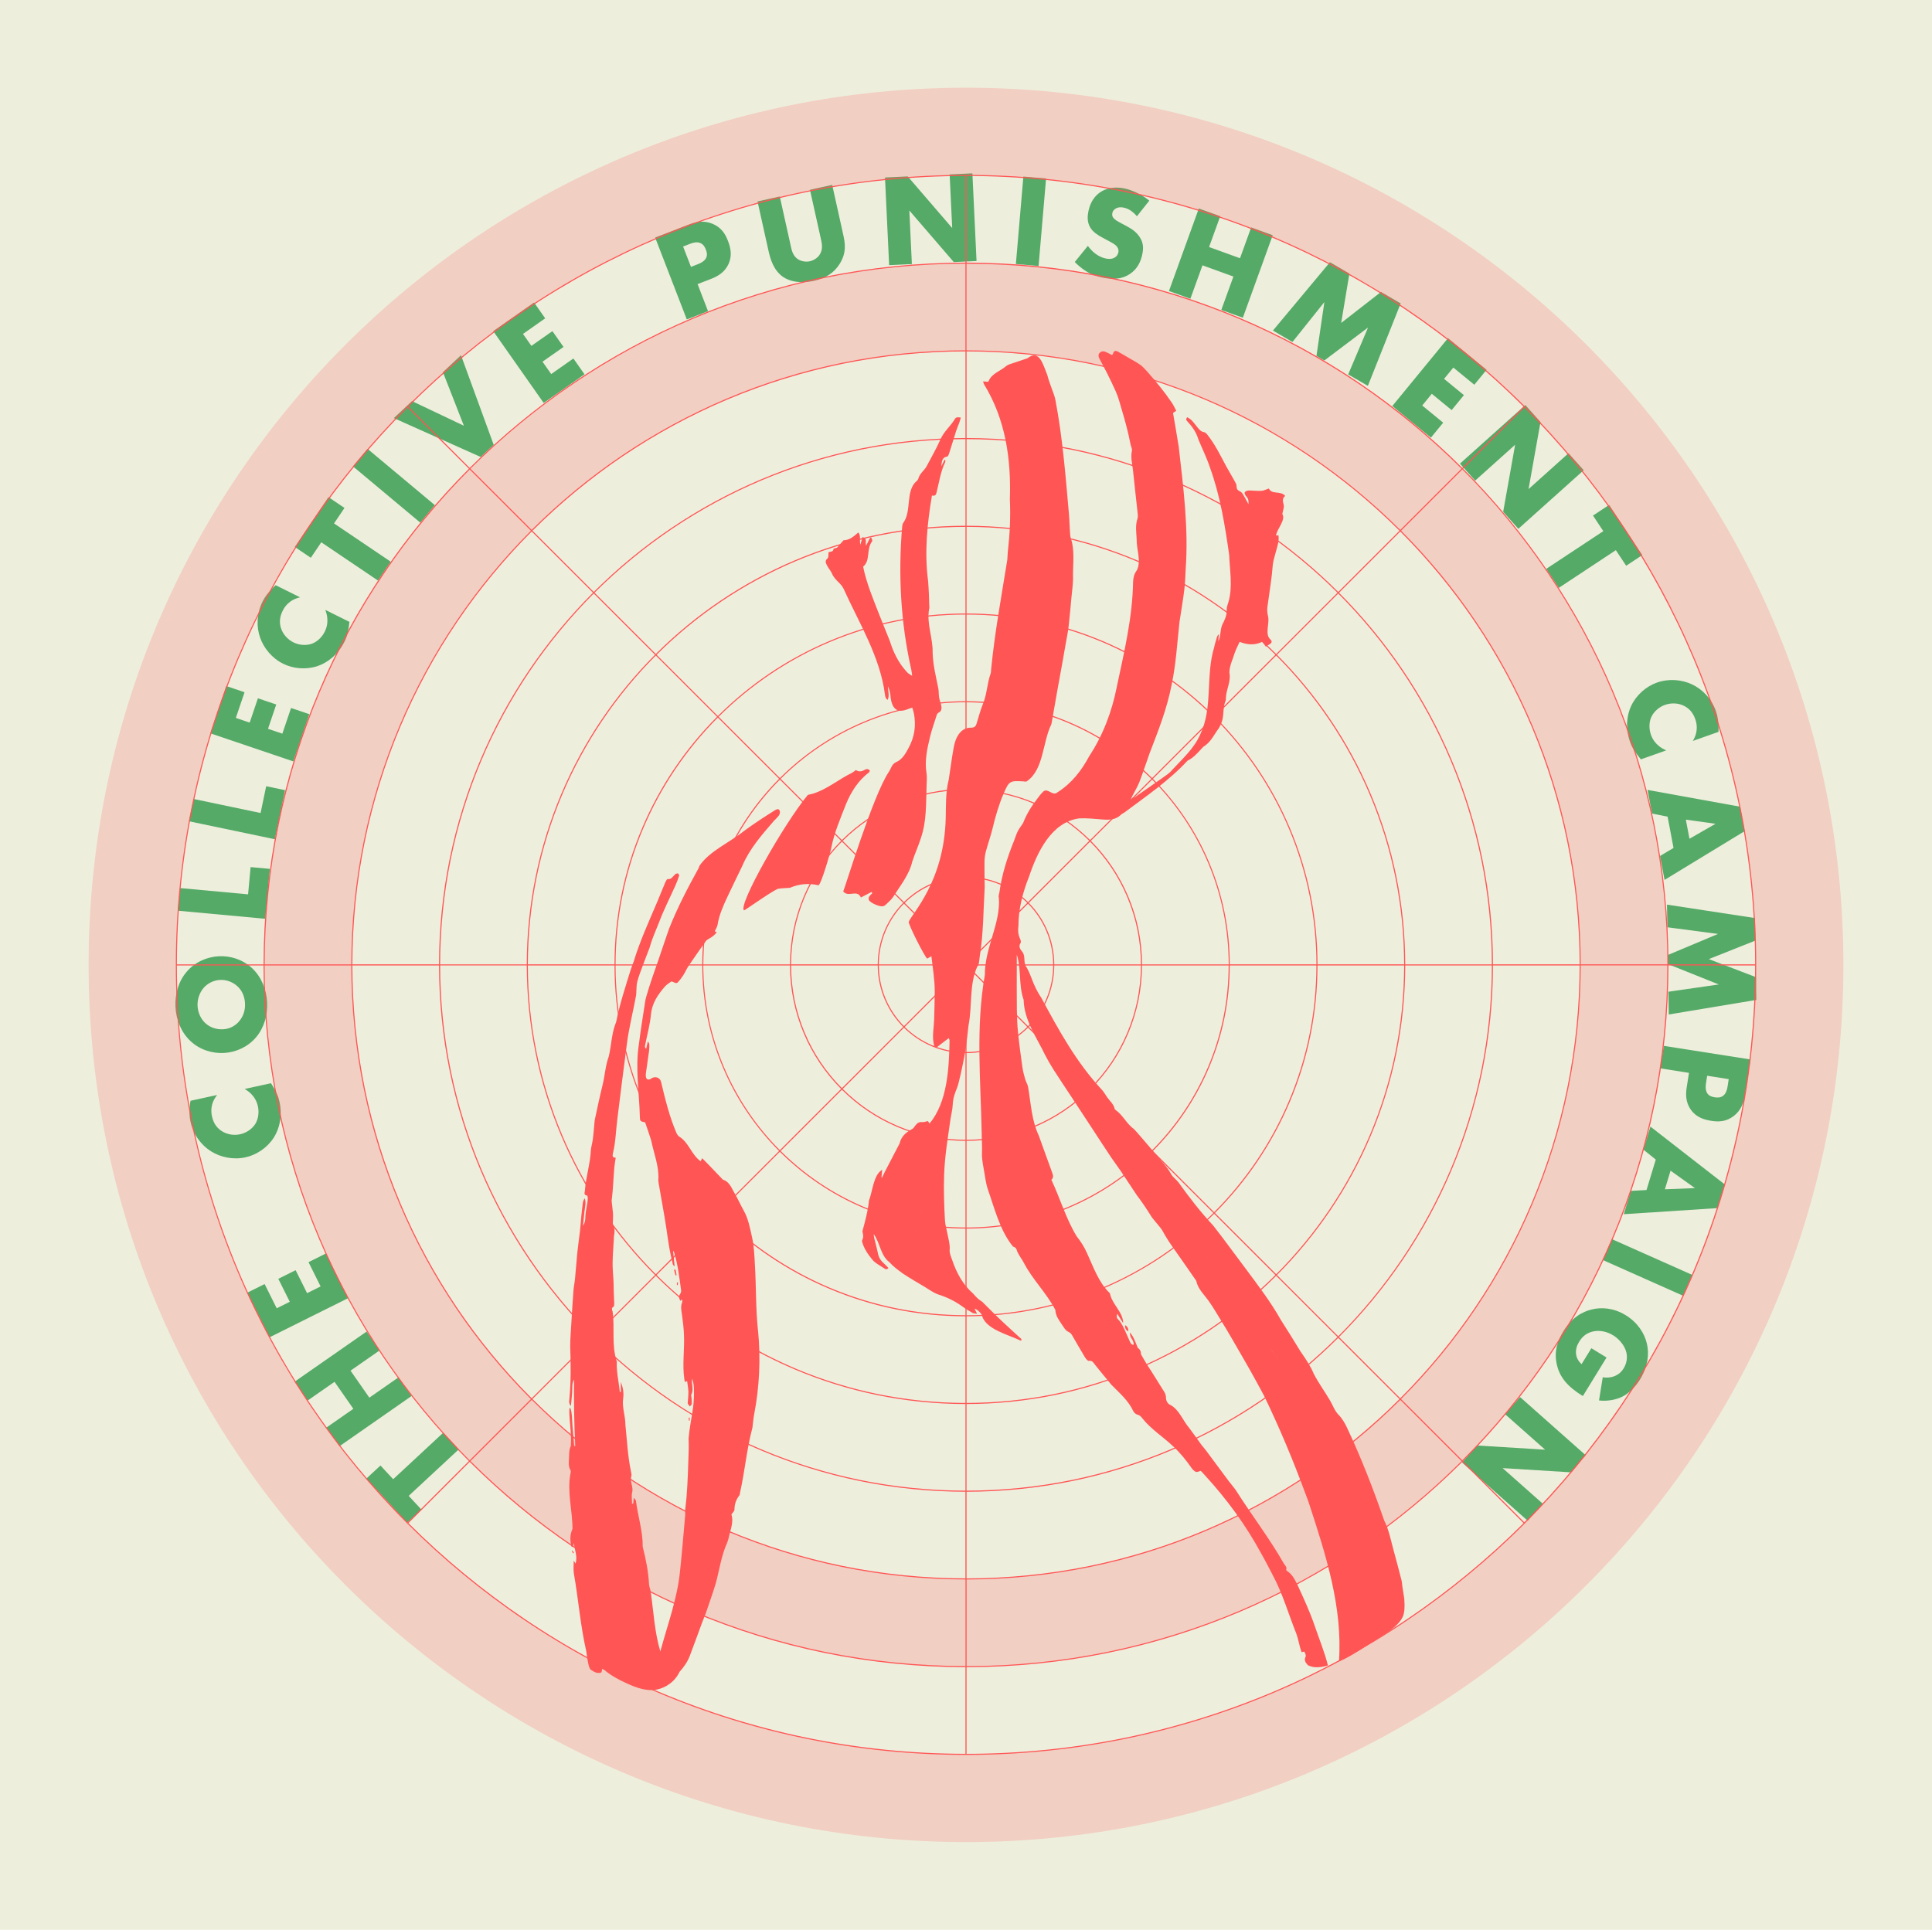
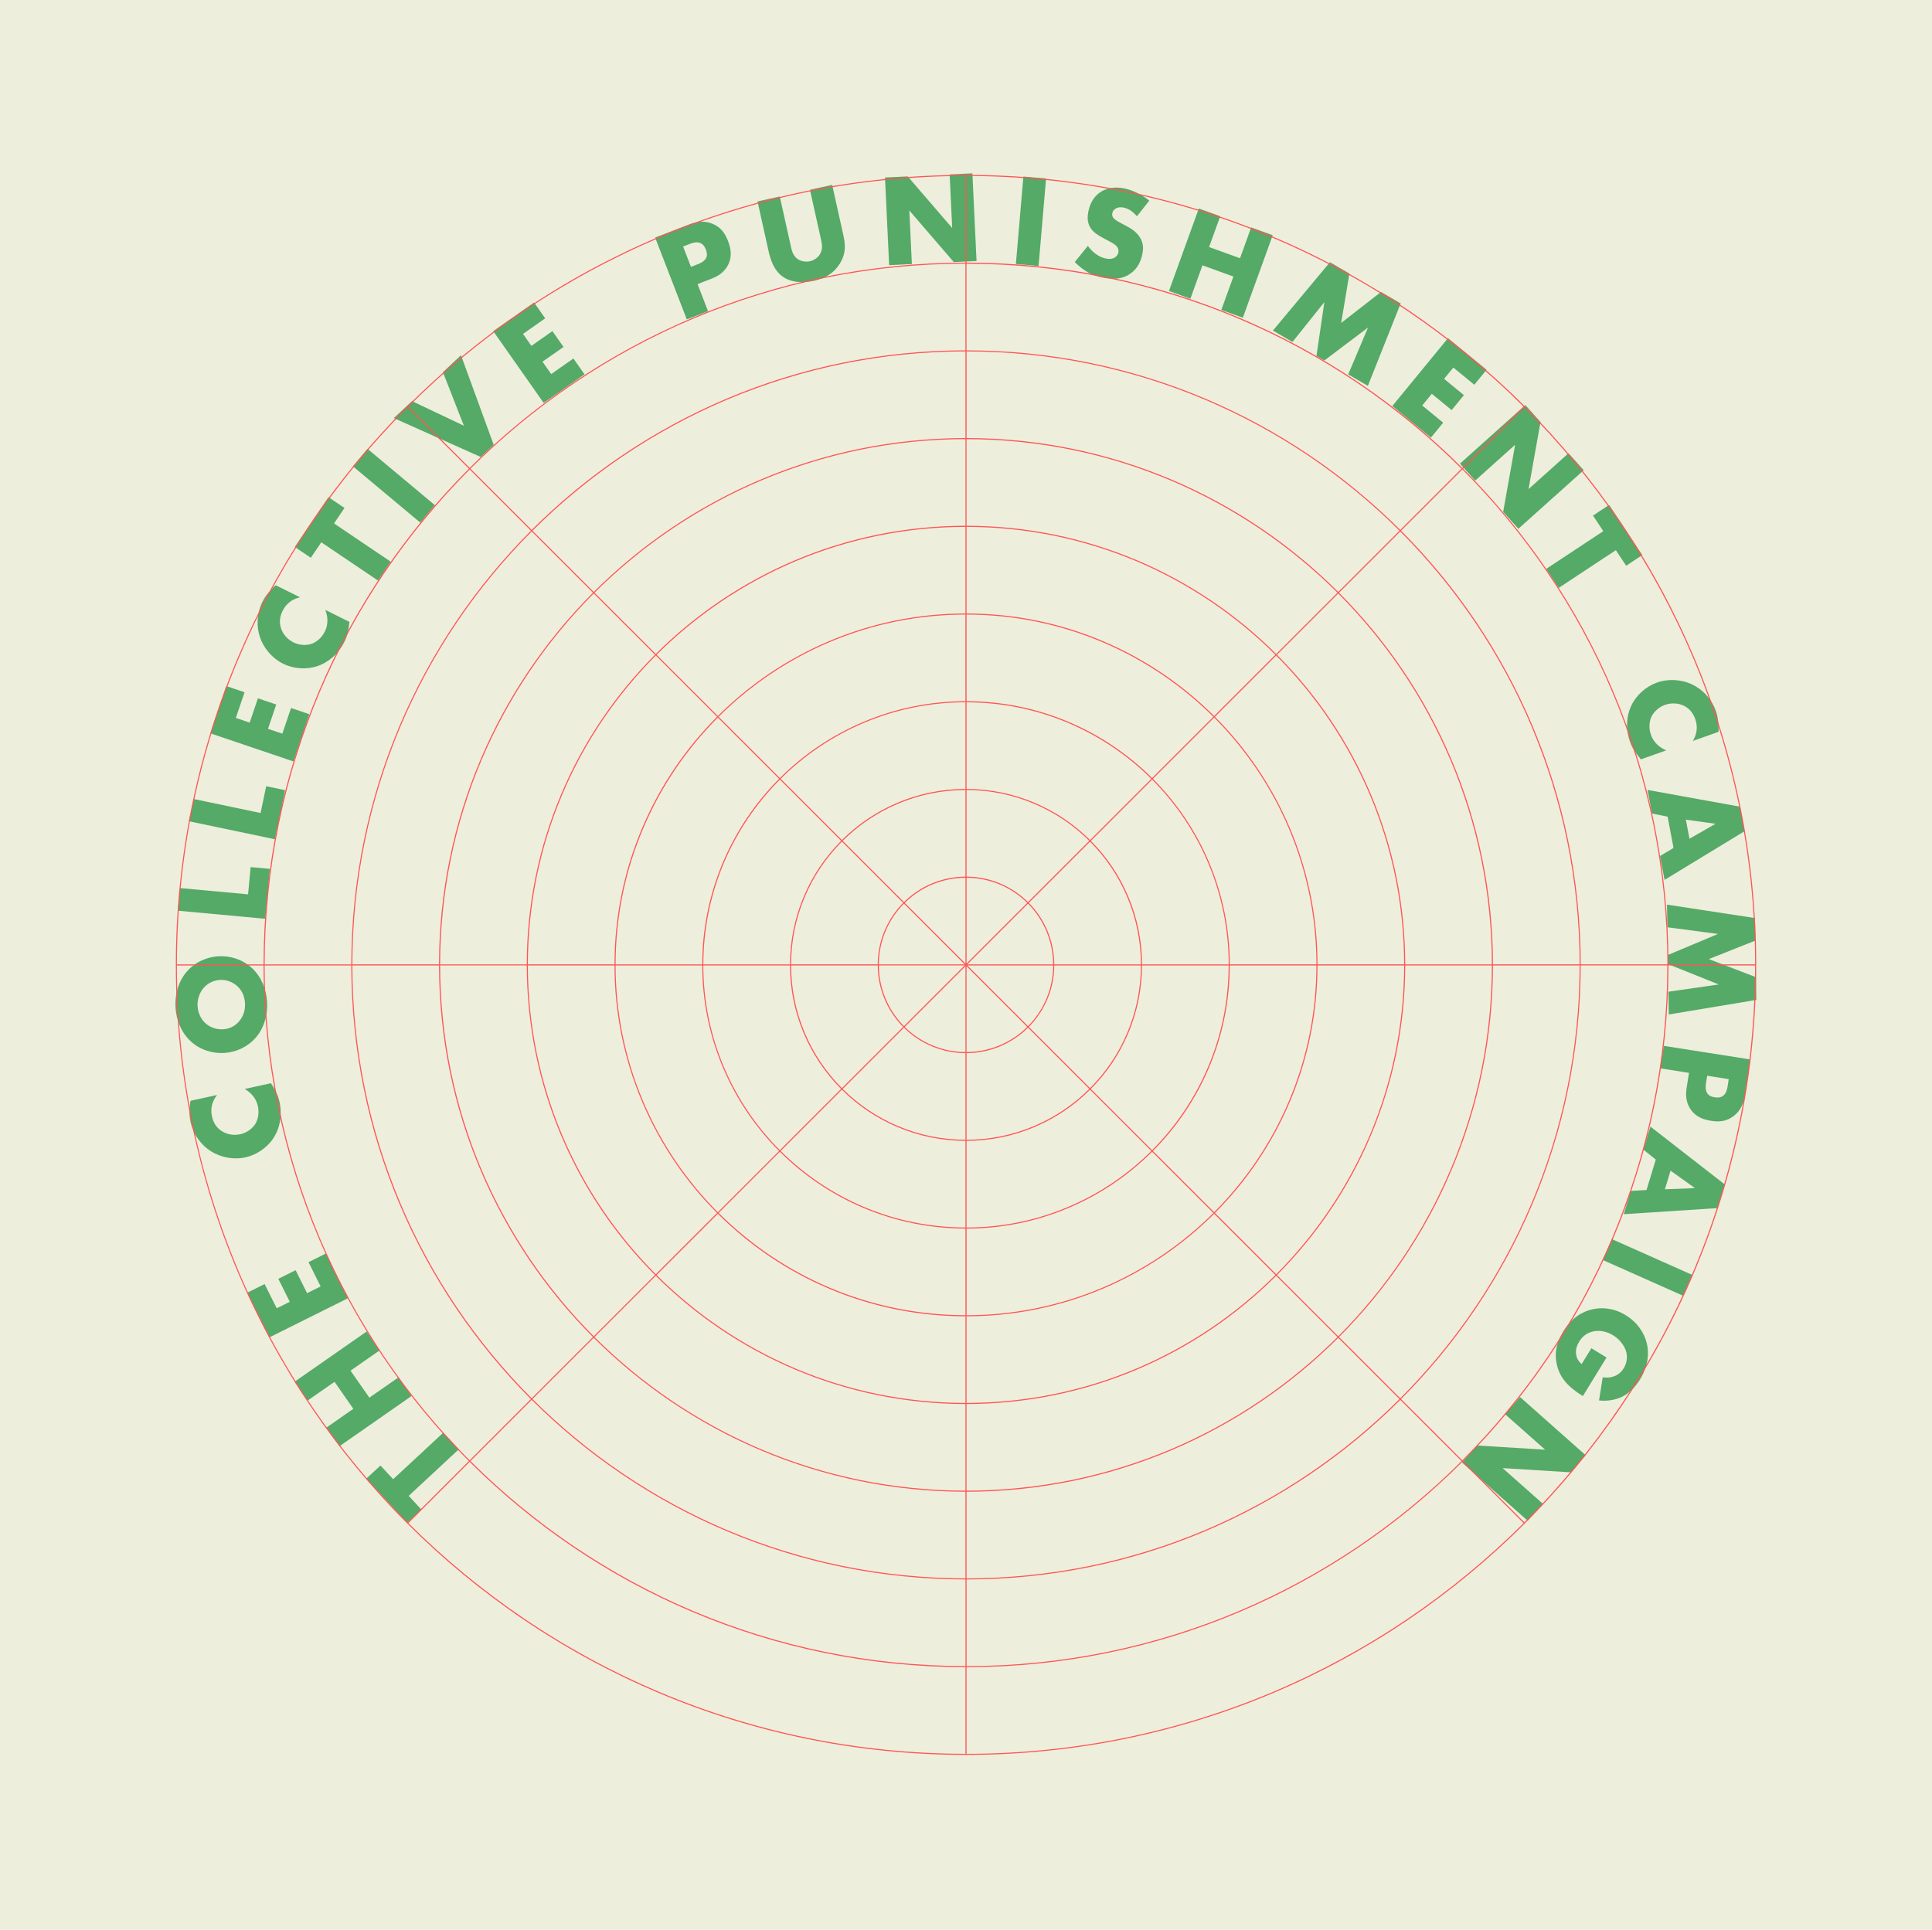
<svg xmlns="http://www.w3.org/2000/svg" id="Layer_1" version="1.1" viewBox="0 0 8192 8184.6">
  <defs>
    <style>
      .st0, .st1 {
        fill: #f55;
      }

      .st1 {
        opacity: .2;
      }

      .st2 {
        fill: #54aa66;
      }

      .st3 {
        fill: #eed;
      }
    </style>
  </defs>
  <rect class="st3" width="8192" height="8184.6" />
  <path id="e" class="st2" d="M1667.2,6273.5l212.6-197.5,65.7,70.7-212.6,197.5,53.9,58.1-60.1,55.8-173.6-186.8,60.1-55.8,53.9,58.1ZM1498.3,5975l-79.8-114.5-114,79.4-55.5-79.7,305.4-212.8,55.5,79.7-123.6,86.1,79.8,114.5,123.6-86.1,55.2,79.2-305.4,212.8-55.2-79.2,114-79.4ZM1122,5445.8l51.3,102.9,55.4-27.6-48.6-97.4,73.4-36.6,48.6,97.4,57.4-28.6-51.3-102.9,73.4-36.6,94.4,189.3-333.1,166.1-94.4-189.3,73.4-36.6ZM1149.1,4594c21.8,34.6,30.7,54.4,35.8,77.9,13.8,63.2-.9,116.2-23.8,152.6-27.7,43.2-73,73.6-120.5,84-51.8,11.3-105.7-.3-146.1-25.8-39.7-25-74.3-68.3-86.7-125-3.8-17.4-7.3-46.4,0-89.1l112.9-24.6c-31,38.7-25.3,75.2-21.8,91,5.9,27.3,18.6,46.2,38.3,60.2,25.6,17.8,56,20.9,81.6,15.3,25.1-5.5,50.6-21.9,64.5-44.9,11.3-19,16.2-46.4,10.3-73.1-3.1-14.2-12.3-48.7-56.1-74l111.8-24.4ZM1069.4,4106.7c38.3,35.9,60.1,88.4,63.1,143.6,3,55.2-13.1,109.7-47.2,149.5-35.7,41.6-86.5,63.4-135.6,66-49.6,2.7-103-13.4-142.5-51-38.3-35.9-60.1-88.4-63.1-143.6s13.1-109.7,47.2-149.5c35.2-41.6,86.5-63.4,136.1-66.1,49-2.7,101.9,13.5,141.9,51ZM871.3,4339.8c20.6,19,48.4,27,74.6,25.6,32.9-1.8,54.9-18.6,67.5-33.3,16.3-18.8,27.2-44.5,25.5-76.8-1.8-32.9-14.8-56.8-33-73.1-18.2-16.3-44.5-27.8-73-26.2-29,1.6-53.9,15.8-69.7,34-18.4,21.7-26.9,50.6-25.5,76.3,1.4,26.7,12.5,54.7,33.6,73.6ZM762.9,3766.4l289,26.7,10.7-115.6,81.7,7.5-19.6,211.7-370.6-34.3,8.9-96.1ZM820.9,3388.6l284,59.5,23.8-113.6,80.3,16.8-43.6,208.1-364.3-76.3,19.8-94.5ZM1036.9,2935.9l-36.9,108.9,58.7,19.9,34.9-103.1,77.7,26.3-34.9,103.1,60.8,20.6,36.9-108.9,77.7,26.3-67.8,200.3-352.5-119.4,67.8-200.3,77.7,26.3ZM1481.8,2637.5c-4.7,40.7-10.1,61.7-20.8,83.2-28.8,58-73.4,90-114.1,104.1-48.6,16.3-103,11.7-146.5-9.9-47.5-23.6-82.3-66.5-97.8-111.6-15.3-44.4-15.2-99.8,10.6-151.8,8-16,23.4-40.7,55.8-69.5l103.4,51.4c-48.4,10.8-66.8,42.8-74,57.3-12.4,25-14.4,47.7-7.8,70.9,8.8,29.9,30.6,51.3,54,63,23,11.4,53.2,14.6,78.4,5.3,20.7-7.8,41.6-26,53.8-50.5,6.5-13,20.9-45.7,2.5-92.8l102.4,50.9ZM1416.3,2219.9l240.5,162.4-54,80-240.5-162.4-44.4,65.7-68-45.9,142.8-211.3,68,45.9-44.4,65.7ZM1558.3,1903.6l285.6,238.8-61.9,74.1-285.6-238.8,61.9-74.1ZM1746.9,1701.2l220,104.4-88.8-227.2,76.6-71.7,138.7,380-55,51.5-368.4-165,77-72.1ZM2311.7,1350.1l-94.1,66.1,35.6,50.7,89.1-62.5,47.1,67.1-89.1,62.5,36.9,52.5,94.1-66.1,47.1,67.1-173.1,121.5-213.9-304.6,173.1-121.5,47.1,67.1ZM2957.8,1204.8l44.4,115.1-90.1,34.8-134.1-347.2,143.7-55.5c30.2-11.7,63.6-18,100-2.7,37.1,15.6,53.6,42.7,64.8,71.9,10.7,27.6,19.5,61.3,2.6,98.3-16.8,37-47.7,53.1-74.8,63.6l-56.7,21.9ZM2929.7,1131.9l30.2-11.7c9.4-3.6,26.7-11.5,33.8-25.6,7.3-13.6,2.4-27.8-.8-36.2-3.6-9.4-9.5-21.5-22.5-27.2-14.6-6.9-31.9-2-43.3,2.4l-30.7,11.9,33.4,86.4ZM3306.4,833.4l47.8,215.2c3.4,15.3,9.1,38.6,31,52,13.2,7.9,32.2,11.1,48.5,7.5,16.3-3.6,31.8-13.9,40.1-25.5,17.6-23.9,11.1-50.5,6.6-70.6l-46-207,94.2-20.9,46.3,208.6c8.5,38.1,15.7,78.3-14.7,126.7-23.6,37.8-58.6,60.5-109.8,71.8-57.2,12.7-102.4,2.2-130.1-16.8-39.2-27.3-53.3-72.8-61.9-111.4l-46.3-208.6,94.2-20.9ZM3770.1,1124.6l-17.6-371.8,96.4-4.6,188.6,219-10.8-227.4,96.4-4.6,17.6,371.8-96.4,4.6-188.6-219,10.8,227.4-96.4,4.6ZM4435.5,757l-31.8,370.9-96.2-8.2,31.8-370.9,96.2,8.2ZM4612.7,1042.7c16.4,23.2,43.5,47.3,76.4,53.8,19.2,3.8,31.8,0,39.2-5.3,6.6-4.4,12-11.8,13.9-21.1,1.4-7.1.3-15.9-6.1-24-7.7-10.1-21.1-16.7-43.3-28.5l-23.1-12.6c-14.3-8-35.2-20.6-46.7-40-14.6-23.9-11.7-50.1-8-68.7,8.9-44.9,31.9-68.8,50.9-81.5,22.3-14.9,56.1-24.7,100.4-15.9,36.1,7.2,76,27,106.9,51.9l-52.4,66.4c-24-28.1-44.9-34.5-57.5-37-9.3-1.8-22.3-2.2-33.4,4.8-6.6,4.4-11.6,9.6-13.2,17.9-1.3,6.6-1.2,11.7,1.7,17.4,2.1,3.8,7.3,11.7,28.5,22.7l27.3,14.5c21.6,11.7,44,24.7,59.1,49.3,14.7,23.4,15.6,44.6,10.6,69.8-6.6,33.4-21.3,64.1-52.7,85.1-37.4,25-76.4,23.5-115.2,15.8-23-4.6-44.4-11.1-69.3-26.3-5.6-3.4-26.8-16.7-49.5-40l55.7-68.6ZM5126.7,1047.7l131.2,47.5,47.3-130.7,91.3,33-126.6,350-91.3-33,51.3-141.7-131.2-47.5-51.3,141.7-90.8-32.8,126.6-350,90.8,32.8-47.3,130.7ZM5397.4,1402l241.8-289.9,82.5,48-34.9,209.6,168.9-131.5,83.4,48.6-139.1,349.7-83.4-48.6,84.2-198.9-185.5,139.9-33.3-19.4,33.6-228.4-135.3,169.2-82.9-48.3ZM6251.3,1631.8l-88.9-72.9-39.3,47.9,84.1,69-52,63.4-84.1-69-40.7,49.6,88.9,72.9-52,63.4-163.6-134.1,236-287.8,163.6,134.1-52,63.4ZM6190.5,1966.4l277.1-248.5,64.4,71.9-50.7,284.5,169.5-152,64.4,71.9-277.1,248.5-64.4-71.9,50.7-284.5-169.5,152-64.4-71.9ZM6851.5,2333.3l-242.1,160-53.2-80.6,242.1-160-43.7-66.1,68.4-45.2,140.6,212.8-68.4,45.2-43.7-66.1ZM6957.4,3220.4c-26-31.6-37.3-50.1-45.3-72.7-21.6-61-13.7-115.3,4.5-154.3,22.1-46.3,63.2-82.2,109-98.4,50-17.7,104.9-12.9,148.2,7.3,42.6,19.8,82.3,58.5,101.7,113.2,6,16.8,13,45.1,11.2,88.4l-108.9,38.6c25.8-42.3,15.6-77.8,10.2-93-9.3-26.3-24.3-43.5-45.5-54.9-27.6-14.5-58.2-13.7-82.9-5-24.2,8.6-47.5,28.1-58.3,52.6-8.8,20.3-10.2,48-1.1,73.8,4.8,13.7,18.4,46.8,65,66.4l-107.8,38.2ZM7096,3596.2l-25.1-132.7-66.1-13-19-100.3,392.3,71.1,19.6,103.6-339.7,206.9-19.2-101.4,57.2-34.1ZM7163.6,3557.3l110.6-63.5-126-17.6,15.4,81.1ZM7068.4,3836.7l373.2,57,1.5,95.4-197.4,78.6,199.9,76.6,1.6,96.5-371.3,61.8-1.6-96.5,213.8-30.8-215.7-86.4-.6-38.5,212.9-89.4-214.8-28.3-1.6-96ZM7161.5,4550.2l-121.8-19.2,15-95.4,367.7,57.8-23.9,152.1c-5,32-16.3,64.1-47.7,88-32.1,24.3-63.8,25-94.7,20.1-29.2-4.6-62.8-13.8-86.4-46.9-23.6-33.1-22.1-67.9-17.6-96.5l9.5-60.1ZM7238.7,4562.3l-5,32c-1.6,9.9-3.4,28.8,5.2,42.1,8.1,13.1,22.9,16,31.7,17.4,9.9,1.6,23.3,2.5,34.8-5.8,13.3-9.2,17.7-26.6,19.6-38.7l5.1-32.5-91.5-14.4ZM6981.5,5047.1l39.3-129.2-52.5-42.2,29.7-97.7,314.6,244.9-30.7,100.9-396.9,25.8,30-98.8,66.5-3.7ZM7059.4,5044l127.5-5-103.5-74-24,79ZM7135.9,5495.2l-340-151.4,39.3-88.2,340,151.4-39.3,88.2ZM6812,5757.3l-100.4,163.6c-62.8-38.5-99.6-78.8-111.4-138.5-10.5-52.3,3.9-95.9,28.7-136.3,35-57.1,79.9-83.2,121.8-92.8,38.4-9.2,90.3-7.4,142.6,24.7,50.4,31,79.5,76.3,89.7,120.6,10.1,42.2,5.4,95.7-29,151.8-18.1,29.5-44.3,57.3-74,72.5-30.4,15.4-68.2,20.4-99.9,16.6l15.8-98.3c18.2,3.3,34.3.7,45.9-3.3,19.9-6.8,33.2-18.9,42.8-34.6,12-19.5,17.1-43.9,11.4-67.6-7.2-29.9-31.1-57.1-55.8-72.3-29-17.8-59.2-21.9-84-16.8-25.5,5.3-45,18.9-59.9,43.1-8.8,14.3-16.6,32.4-13.3,54.7,1.5,11.4,7.4,27.4,23.2,41.1l41.5-67.5,64.2,39.4ZM6445.3,5925.2l278.5,246.9-64,72.2-288.5-17.8,170.4,151-64,72.2-278.5-246.9,64-72.2,288.5,17.8-170.4-151,64-72.2Z" />
-   <path class="st0" d="M2433.6,6585.8c-1.4.8-2.7,1.5-4.1,2.3-1.6-3.4-3.2-6.9-4.8-10.3.9-.6,1.9-1.2,2.8-1.7,2,3.3,4.1,6.5,6.1,9.8h0ZM5952.5,6844c-2.5,10.1-7.2,19.3-13.1,27.7-12.7,18.3-30.6,32.9-48.6,45.8-18.2,13.1-37.3,24.9-56.3,36.8-42.9,27.1-84.6,56.3-129.7,79.6-9,4.6-18.1,9-27.4,13.1,0-.2,0-.4,0-.6,16-229-54.9-449.7-125.2-664.8-5.6-16.9-11.7-33.6-18.2-50.1-51.9-140.7-109.4-278-174.7-412.9-19-36.4-39.4-72.1-59.2-108.1-6.5-11.8-13.3-23.4-20-35-34.1-58.7-67.2-118-103-175.6-17.3-27.9-33.7-56.6-52.8-83.3-19.1-26.6-44.2-49.1-51.7-82.9-.6-2.8-2.9-5.2-4.6-7.7-29.4-42.3-58.5-84.8-88.4-126.7-17.8-24.9-34.8-50.2-49.3-77.3-7-13-17.8-23.8-27.1-35.6-6.8-8.7-14.5-16.8-20.7-26-19.7-31.7-40.3-62.8-63-92.4-22.6-33.5-44.3-67.4-66.9-100.9-13.4-19.8-28-38.8-41.3-58.6-26.1-39.1-51.6-78.5-77.3-117.8-28.3-43.2-56.6-86.3-84.9-129.4-27.5-41.8-55.3-83.3-82.3-125.4-12.4-19.4-23.8-39.5-34.6-59.9-36.2-76.1-89.9-148.4-91.8-235.7-22.3-62.9-9.2-132.9-29.1-191.5v42.2c0,62.9-.5,125.8.3,188.7.4,33.6,1.7,67.3,5.1,100.6,5,49,11.7,97.9,18.6,146.7,2.4,16.8,6.9,33.4,11.6,49.8,3.2,11.3,10.3,21.6,12.3,33,12.1,69.6,14.8,141.6,45.4,206.4,18.9,52,37.3,104.2,56.4,156,4.3,11.7,7.6,22.3-2.9,31.5,37.3,79.8,61.9,165.4,107.3,239.9,17.5,21.7,32.1,44.9,43.4,70.5,27.9,59.9,49.2,125.2,97.3,170.7,8.8,47.4,56.4,79.6,56.3,127.1-8-12.7-15.9-25.4-25.1-40.1-2.5,10.2-4.3,16,3.4,23.5,9.4,9.1,16.4,21.3,22.3,33.1,9.8,19.3,17.7,39.6,26.9,59.2,3.3,7,6.2,15.2,16.3,16.2,4.8-19.1-18.4-28.9-14.3-52.4,17.4,21.9,23.5,44.1,32.4,64.7,9.3,6.6,14,15.5,13.4,27.1,0,0,0,0,0,0,8.9,15.3,17.4,30.9,26.8,45.9,22.8,34,43.7,69.4,65.7,103.9,7.5,10.7,13.6,20.7,13.7,34.5,0,14.2,7.5,27.1,20.5,32,36.4,20.9,51,65.2,77.7,96.3,17.4,23.2,34.3,46.8,51,70.5,6.7,9,14.5,17.1,21.1,26.1,32.1,43.1,63.9,86.3,96,129.4,10.3,13.8,22,26.5,31.5,40.7,65.9,104,141.3,201.9,202.1,308.9,4.4,8.1,14.4,14.2,9.9,25.9-.5,1.2,1.5,4.2,3.1,5.1,22.9,14.2,33.8,37.8,45.1,60.2,25.5,55.2,51.3,111.3,71.2,168.6,19.1,57.1,43.1,114,57.6,172.5-19,5.3-39,9.1-58.6,6.8-9.7-1.1-18.8-4.2-27.2-8.6-1.6-2.8-3.6-5.5-6.2-8.1-4.7-4.5-7.4-16.6-4.7-22.1,5.6-11.2,1-18.4-3.8-27.1-3.5.8-6.8,1.5-11.2,2.5-2.1-6.5-4.5-12.7-6.2-19-5.2-19.3-9-39.2-15.6-58-33.8-84.4-58.5-172.2-101.9-252.3,0,0,0,0,.1,0-16.1-30.2-31.3-60.8-48.4-90.4-65.1-120.1-145-228.8-237.1-329.5-5.8-6.8-12.2-13.1-18.4-19.8-7.5,1.8-15.8,6.6-21,4.3-7.6-3.3-14.2-10.8-19.2-17.9-22.7-32.7-47.8-63.4-76.9-90.3-42.5-40.6-93.7-72.3-130.5-118.7-5.8-7-10.3-13.3-20.5-15.6-6.8-1.5-14.5-8.2-17.8-14.7-21.1-45.6-59.3-77.6-93.5-112.7-23.2-27.2-45.1-55.4-67.9-82.9-7.1-8.6-11.5-20.4-27.6-17.9-4.7.7-12.6-9.5-16.7-16.1-18.5-30.7-36.2-61.9-54.2-92.9-4-6.9-8.7-11.1-17-14.9-10.3-4.7-17.5-17.5-24.4-27.8-13.1-19.8-28.5-38.7-29.4-64.2,0-1.3-1.3-2.6-2.1-3.9-36.9-69.6-94.3-124.9-130.8-194.6-8.4-16.5-20.6-31.9-28.3-48.1-2.8-10.9-6.1-19.2-18.4-22.3-56.2-68.9-78.4-163.3-108-246.7-6.4-21.3-9.7-43.5-13.2-65.5-4.4-28.1-11.5-56.5-10.3-84.5,1.2-28.4-1.2-56.5-1.2-84.7-4.4-224.3-25.9-449.4,13.5-671.5-1.4-111.8,68.2-219.8,59.3-327.6-3.1-4.7,1.3-14.3,2.3-21.7,10.3-76.1,33.6-148.6,62.3-219.5,5.3-13.2,9.1-27.1,15.5-39.6,6.3-12.2,15-23.3,22.6-34.8,0,0,0,0,0,0,14.8-38.7,36.6-73.1,61.9-105.7,6.1-8.5,12.6-16.9,20.1-24.1,20-26.1,42.3,18.5,63.5-.5,60.2-37.9,102.4-92.4,135.5-154.4,58.1-88.4,96.5-190.5,116.5-293.9,31.2-147.3,66.3-292.8,68.9-444.1,1.1-18.4,4.1-34.4,16.3-49.8,19.2-39.6-2.3-89.2-1.1-131.7-1.6-28.9-6.3-57.8,3.3-86.8,3.3-10,.9-22.3-.3-33.5-6-57.3-12.9-114.5-18.6-171.8-2.8-27.3-10.9-54.2-4.6-82.4,1.9-8.5-4.2-18.7-6-28.2-9.2-49.3-22.5-97.5-36.8-145.6-7.8-26.5-14.5-53.4-25.8-78.6-11.9-26.6-24.6-52.8-37.6-78.8-10-20.1-21.3-39.6-31.4-59.6-4.1-8.1-6.7-17,1.1-25,8.1-8.2,17.6-7.4,27-3.1,8.2,3.7,16,8.1,25.2,12.8,1.6-2.3,4.1-4.3,4.6-6.7,3.1-12.8,11.4-12.9,20.5-7.9,17.1,9.2,33.8,19.3,50.5,29.1,14.7,8.6,29.8,16.5,43.6,26.4,10.2,7.3,19.2,16.7,27.5,26.2,38.2,42.9,74.7,87.2,106.9,134.8,7.1,10.3,12.2,22.1,18.8,34.3-4.1,2.8-7.5,5.1-13.7,9.3,7.9,46.4,16.4,94.2,24,142.1,19.7,172.6,42.2,346.3,29.6,520.3-1.4,29-2.3,58.2-5.8,87-5,41.5-12.1,82.7-18.4,124.1-.7,4.4-1.6,8.8-2.1,13.2-9.7,88.3-14.6,177.7-33,264.6-19.2,101.2-56.7,196-93.5,291.6-14.6,40-27.3,80.8-42.7,120.5-8.4,21.5-20.7,41.5-31.2,62.2-1.6,3.2-2.9,6.5-6.5,14.5,8.1-4.9,12.2-7,16-9.6,39.3-27.3,78.8-54.4,117.8-82.1,14.6-10.4,30.6-20.3,41.6-34,43.9-47.4,94.1-92,120.2-152.3,53.8-114,21.6-247.9,58.3-367.7,2.9-14.6,7.6-28.9,11.7-43.3,1.4-4.7,3.7-9.1,8.2-13-.7,10.4-1.4,20.9-2.2,31.3,10.8-23.2,7.3-48.9,16.8-71.5,10.3-19.8,19.8-39.5,18.8-63.2-.5-11.5,4.7-23.3,7.9-34.8,18.1-65.1,4.9-132.5,2.5-198.7-17.9-125.2-38-250.3-81.3-369.5-13.4-41-33-80.3-49.5-120.1-8.5-29.6-25.6-53.7-46.2-75.8-4.3-4.6-8.5-9-.6-17.8,5.8,4,13,7.3,18.1,12.7,8.8,9.1,16.3,19.5,24.4,29.4,7.6,9.2,14.3,18.9,27.9,21,5.2.8,10.8,5.7,14.2,10.3,33.5,41.6,56.3,89.8,81.5,136.5,13.2,24,27.7,47.4,40.4,71.7,3.7,7.1,1.2,17.8,5.4,24.2,4.5,6.8,15.7,9,20.4,15.7,9.7,14,17.1,29.6,27.1,47.5,1.5-14.9-.7-24.8-9.9-33.9-4-3.9-7.6-13-5.7-16.9,2.1-4.3,10.8-7.3,16.7-7.4,17.9-.2,35.9,2.5,53.7,1.5,10.2-.6,20.2-6.2,31.7-10,12.8,27.6,50.1,7.7,69.1,31.5-13.3,11-10,23.1-6.2,37.6,2.8,10.8-3.2,23.8-5.8,39.2,15.7,24.7-21.9,61.2-26.7,91,3.1-.3,5.9-.5,10.3-.9,3.5,25-5.1,48.1-11.4,71.5-4.6,17.2-10,34.4-12.4,51.9-4.3,57.6-14,114-21.6,170.7-3.1,15.5-3.3,31.6,1.1,48.5,4.3,16.5-.1,35.4-1.4,53.2-1.2,17.4-2.2,34.2,12.9,47.5,5.6,5,4.9,12.4-2.2,17.2-5.4,3.7-11,7.1-18.5,11.8-4.8-6.7-9.3-13.2-14.8-20.9-30.6,15.5-62.4,13.9-96.4.6-7,15.4-14.5,29.7-20,44.7-8.1,28-23.5,56.5-23.3,85.9,7.6,36.8-13,69.3-14.8,105.5-.7,4.4.6,9.5-1.1,13.3-11.1,24.6-7.7,51.5-12.9,77-2.7,13.6-8.5,27.1-15.5,39.1-18.9,25.1-32.7,56.1-58.9,74.6-7.1,3.6-12.7,10.5-18.2,16.5-16.7,18.1-32.9,36.2-56.1,47.3-78,84.5-175.3,150.7-267.8,219.9-4.2,3.1-9.6,4.8-13.2,8.4-23.1,23.2-51.5,23.5-81.4,21-32.1-2.7-64.4-5.9-96.4-4.6-118,15.4-178.8,143.9-212.6,245.3-27.1,68.2-45.6,137.4-45.7,211-2.6,18.3-1.5,35.6,6.3,52.7,2.7,5.8,5.7,15,3.1,19-10.7,16-1.3,28,7.3,38.2,15.1,19.6,1.9,45.9,18.5,66.6,8.1,14.2,14.7,29.5,20.3,44.9,11,30.2,24.7,58.8,42.9,85.5,72,134.8,148,271.7,252.4,384.5,10.5,10.1,17.5,24,26.1,36,11.2,15.6,26.9,28.2,31.2,48.3.4,1.9,2.5,3.9,4.3,5.1,31.1,21.9,46.1,58,77,80.3,8.9,9,17.2,18.6,25.4,28.2,23.3,27.1,46.8,54.2,69.5,81.7,21.8,26.3,46.3,50.3,62.9,81,7.2,13.4,21.6,22.7,31.1,35.1,45.9,63.8,93.5,125.8,147.3,183.2,47,59.7,91.4,121.6,137.2,182.3,53,71.4,107.1,141.9,150.7,219.6,27.8,43.4,55.1,87.1,81.8,131.2,21.3,30.8,42.4,61.3,57,96,20,39.1,46.5,74.7,68.6,112.7,12,19.8,19.5,43.5,35.1,59.5,17.8,18.2,29.5,39,39.4,60.9,59.4,126.8,109.9,256.9,155.3,388.6,20.3,39.9,28.2,83.4,39.8,125.9,11.6,42.5,22.9,85,33.8,127.7,2.4,9.4,2.6,19.3,4,28.9,2.6,16.5,5.2,33,7.8,49.5.6,9.1,1.1,18.1,1.2,27.2.1,12.5-.6,25-3.6,37.2h0ZM5182,2892c.4-.6,1.6-1.6,2.2-2.4h0c-.6.7-1.8,1.7-2.2,2.4h0ZM4945.2,2344.2h0c.6-19.1,1.8-38.3,1.9-57.4-.1,19.1-1.3,38.2-1.9,57.4h0ZM4945.2,2345.3c2.5,21.7,2.3,43.3.9,64.8,1.4-21.5,1.6-43.1-.9-64.8h0s0,0,0,0ZM4846.8,1661.5h0c1.3-2.7,2.9-4.3,4.5-4.7-1.7.3-3.2,2-4.5,4.6h0ZM4324,3538.7c.7-.5,1.5-1.1,2.2-1.6.4,1,.7,2.1,1.3,3.5-.5-1.5-.9-2.5-1.3-3.5-.7.6-1.5,1.1-2.2,1.6ZM5512.7,6916.7c1,6.9,1.4,13.9,2.7,20.7-1.3-6.8-1.7-13.8-2.7-20.7h0ZM5501.4,6901c2.7,5.2,7.2,9.7,10.8,14.5h0c-3.6-4.8-8-9.3-10.8-14.5h0ZM4892.7,6013.1c7,9.6,15.3,18.4,25.2,25.7h0c-10-7.4-18.2-16.1-25.2-25.7ZM4874.2,5982.3h0c10.8,8.4,19.4,18.5,26.9,29.4-7.6-10.9-16.1-21-26.9-29.4ZM4720.4,5581.2c10,21.2,20,42.5,30,63.7-9.9-21.3-20-42.5-30-63.7h0ZM4564.8,5488.7h0c1.4-4.8,2.8-9.6,4.3-14.5-1.5,4.9-2.9,9.7-4.3,14.5ZM4492.1,5156.7s0,0,0,0c13.7,23.8,26.5,48,37.3,73.1-10.8-25.2-23.7-49.3-37.3-73.2ZM4529.5,5230.1c1.5,3.5,3,7,4.4,10.5-1.4-3.5-2.9-7-4.4-10.5ZM4307,4983.6c0,7.4,0,14.7-.1,22.1,0-7.4,0-14.7.1-22.1h0ZM4306.9,4982.9h0c-3.2-3.4-6.1-6.9-5.9-11.1-.2,4.2,2.6,7.7,5.9,11.1h0ZM4297.1,4106.4c.6.4,1.3,1.7,1.9,2.5h0c-.6-.8-1.4-2.1-1.9-2.5h0ZM4252.7,5054.4h0c-2.2-3-5.1-5.9-6.8-9,1.7,3.1,4.6,6,6.8,9h0ZM4253.4,5067.8c-.7-3.8-.3-8-.4-11.9h0c.1,4-.3,8.1.4,12h0ZM4288,5179.6h0c-12.1-15.6-19.9-33-25.7-51.4,5.8,18.4,13.6,35.8,25.7,51.4h0ZM4306.4,5224.1c-7-12.9-12.7-26.6-16.7-41h0c4,14.5,9.7,28.1,16.7,41h0ZM4319.9,5180.4h0c-2.1-1.8-4.9-3.4-5.8-5.7.9,2.3,3.7,3.9,5.8,5.7ZM4328.5,5203.6c-5.6-5.8-6.8-13.7-7.9-21.7s-.7-5.3,0,0c1.1,8,2.3,15.9,7.9,21.7ZM4365,5117.6c-7.3-6.1-12.9-13.3-17.4-21,4.5,7.7,10.1,14.9,17.4,21h0ZM4446.7,5455.8h0c7.6,1.2,12.2,5.8,16,11.3-3.8-5.4-8.4-10.1-16-11.3h0ZM4429.6,5340.2c.9.7,1.8,1.4,2.7,2.1h0c-.9-.7-1.8-1.4-2.7-2.1h0ZM4415.1,5096.5c.5,3.9,1.3,7.7,2.4,11.4-1.1-3.7-1.8-7.5-2.4-11.4q-.3-2.6,0,0h0ZM4402.6,5078.2c3.8,5.5,8,10.9,11.8,16.4h0c-3.8-5.5-7.9-10.9-11.8-16.4ZM4374.8,4782.2c4.3,9.8,8.6,19.7,12.9,29.5h0c-4.3-9.8-8.6-19.7-12.9-29.5h0ZM4365.4,5109.2c1.8.7,3.4,1.4,4.8,2.2-1.5-.8-3.1-1.6-4.8-2.2h0ZM4334.5,5065.5h0c3.2,9.6,6.6,19,11.3,27.7-4.7-8.7-8.1-18.1-11.3-27.7,10.2,14.5,20.4,29,30.6,43.6h0c-10.2-14.5-20.4-29-30.6-43.6h0ZM4328.4,5051.3c1.5,3.7,2.9,7.4,4.4,11.1-5.1-7.5-10.3-15-15.5-22.6,5.1,7.5,10.3,15,15.5,22.6h0c-1.5-3.7-2.9-7.4-4.4-11.1h0ZM4306.7,5006h0c5.5,10.8,11.2,21.5,16.3,32.5-5.1-11-10.8-21.7-16.3-32.5ZM4838.6,4890.2c-1.3-1.5-2.7-2.8-4.5-4.1-2.4-1.7-5.5-3.4-9.4-5.6h0c3.9,2.2,7,3.9,9.4,5.6,1.9,1.3,3.3,2.6,4.5,4.1ZM4949.6,5220.9h0c-9.1-4.4-16-10.5-21.9-18,6,7.5,12.9,13.6,21.9,18h0ZM4951.3,5225.7c-.3-1.2-.6-2.4-.9-3.5.3,1.2.6,2.4.9,3.5ZM5004,5222.8c6.5-1.2,9.1,2.6,11.8,6.6-2.7-4-5.3-7.8-11.8-6.6h0ZM5003.7,5224.8c4.6,7.9,9.1,15.8,13.7,23.7-4.6-7.9-9.1-15.8-13.7-23.7v-.5c0,.3,0,.5,0,.5-2.9,3.4-5.8,6.8-8.6,10.2,2.9-3.4,5.8-6.8,8.6-10.2ZM5034.9,5247.7h0c-2.6-2.2-5.4-4.4-8-6.6,2.7,2.2,5.4,4.4,8,6.6h0ZM5036.9,5251.4c-.3-.7-.6-1.4-.9-2.1h0c.3.7.6,1.4.9,2.1h0ZM5134,5346.5h0c-7.8-7.5-16.1-14.5-23.5-22.2,7.4,7.8,15.7,14.8,23.5,22.2ZM5168.5,5404.5c-11-19-22.2-37.8-33.4-56.6h0c11.2,18.9,22.4,37.7,33.4,56.6ZM5341.1,5548.8h0c0-1.1.1-2.3.3-3.4-.2,1.1-.3,2.3-.3,3.4h0ZM5327.6,5697.5c-.8-7.4-3.6-13.6-7.7-19,4.2,5.3,7,11.6,7.7,19h0ZM5342.8,5721.4c-4.7-7.3-9.6-14.5-14.2-21.8h0c4.7,7.3,9.5,14.5,14.2,21.8h0ZM5354.7,5779c-2.3-2.8-4.7-5.5-6.9-8.4,2.1,2.9,4.6,5.6,6.9,8.4h0ZM5347.6,5770.3c-.7-1-1.4-2-2-3.1.6,1.1,1.3,2.1,2,3.1ZM5395.1,5958.3c-.3-3.4-.7-6.6-1.7-9.7.9,3,1.4,6.3,1.7,9.7h0ZM5433.7,6030.3c-12.4-23-24.9-46-37.3-69h0c12.4,23,24.9,46,37.3,69h0ZM5439.5,5795.1s0,0,0,0c-19.6-28-39.8-55.7-58.5-84.2,18.7,28.6,38.9,56.3,58.6,84.3ZM5471.6,5886.1h0c-4.1-8.3-4.7-18.3-8.4-27.6,3.7,9.3,4.3,19.3,8.4,27.6-12-9.8-19.6-21.8-20.4-39.6.8,17.9,8.4,29.8,20.4,39.7h0s0,0,0,0ZM5484.7,5908.8c-4.2-7.2-8.3-14.3-12.5-21.5h0c0,4.8,1.1,9,3.2,12.6-2.1-3.6-3.2-7.8-3.2-12.6,4.2,7.2,8.3,14.3,12.5,21.5h0ZM5505.2,5936.9c-4.5-10.1-11.2-18.8-19.4-26.6h0c8.2,7.8,14.9,16.5,19.4,26.6h0ZM5607.1,6238c-4.6-8.9-9.3-17.8-13.9-26.7h0c4.6,8.9,9.3,17.8,13.9,26.7h0ZM5633.3,6239.4c-3.9-11.7-9.3-22.7-17.3-32.5h0c8,9.8,13.4,20.8,17.3,32.4h0ZM5731.7,6382.6c-.8-1.9-1.7-3.6-3-4.8h0c1.3,1.2,2.2,3,3,4.8h0ZM5827.2,6443.5h0c-1.6-1.8-3.4-3.5-5-5.2,1.6,1.8,3.4,3.4,5,5.2h0ZM5830.4,6468.9c-.9-7.9-1.7-15.8-2.6-23.7h0c.9,7.9,1.7,15.8,2.6,23.7ZM4783.8,5646.6c1.8-13.5-4.1-20.7-13.1-26.6-1.2,10.7,1.3,19.6,13.1,26.6ZM2924.3,6025.5v-13.3c-1.6.3-3.2.5-4.7.8.7,4.3,1.3,8.6,2,13,.9-.1,1.8-.3,2.7-.4h0ZM2870.3,5439v10.9c1.1.1,2.2.2,3.4.3.5-3.6,1.1-7.2,1.6-10.8-1.7-.1-3.3-.3-5-.4ZM2864.5,5384.5c-2.2.2-4.4.3-6.7.5,2.2,8.1,4.4,16.3,6.7,24.4,1.5-.3,2.9-.7,4.4-1-1.5-8-3-15.9-4.4-23.9h0ZM3698.6,3788.6c-4.6,4.8-10.2,9-13.3,14.6-2.2,3.8-2.8,10.5-.9,14.2,6.3,12.4,46.4,29.5,59.6,26.2,3.5-.9,7.4-2.5,9.9-4.9,11.2-10.9,23.8-21.1,32.6-33.8,30.5-48.4,68.5-94.4,81.7-150.8,10.9-33.4,25.7-65.5,36.2-98.9,25.3-71.9,21.7-148.9,24.5-224.1.4-17.2,2.4-34.8-.3-51.6-8.7-54,3.1-105.7,15.6-157.2,6.8-28,17-55.1,25.4-82.7,2.4-7.9,4-15.3,13.7-18.8,20.6-15.8-1.3-46.8-1.9-67.8-1.6-10.9-.6-22.2-2.7-32.9-10.1-50.6-22.9-100.5-24.2-152.7,1.6-61.9-26.4-122.6-14.9-184.1,2.1-6,.5-13.4.4-20.1-.3-14.2-.6-28.4-1.3-42.5-.9-18.7-1.8-37.4-3.3-56-16.1-121.9-4.2-241.9,16.2-363.1,16.4,3.8,17.7-5.9,20.3-16.1,10.5-41.9,16.5-85.2,35.6-124.8,1.4-3,.6-7,.8-10.6-1-.2-1.9-.3-2.9-.5-4.7,9.4-9.4,18.8-14.1,28.3,2.3-17.7,1-37.7,25.1-41.6,2.9-.5,5.9-6.5,7.2-10.5,10.6-33.4,20.7-67,31.4-100.3,3.6-11.2,8.6-21.9,12.7-33,2.3-6.5,3.9-13.2,6.4-21.6-11.6-1.3-19.8-3-25.1,5.9-17.8,30.2-46.1,52.3-60.7,85.5-17.6,40.3-40.2,78.4-60.5,117.5-10.7,17.7-28.9,29-34.1,51-1.8,3.9-4.6,8.5-8.1,10.2-46.3,41.8-19.9,123.5-53.5,173.5-4.1,4.3-6.1,11.9-6.6,18.2-17.5,203.4-6.4,409.1,38.8,608.5,1.3,6.9,1.9,14,3.4,25.2-9.7-6.7-17-9.8-21.3-15.2-35.9-38.4-58.1-83.6-73.6-133.4-14.7-36.8-29.9-73.4-44.3-110.4-26.1-67.1-54.2-133-68.6-203.9,32.5-27.6,11.8-73.4,38.6-108.6,1.1-4.2-2.4-9.7-3.9-14.6-1.7,0-3.3,0-5,0-5.3,10.5-10.6,20.9-17.1,33.9-4.8-14.5,6.6-31.6-15.4-36.1-2.9,10.7-5.5,20.4-8.9,32.8-4.8-19.3,3.1-38-8.5-52.7-19.7,16.3-36.5,33-62.8,33.1-9.3,10.6-18.8,21.5-27.7,31.6-5.4,1.6-14.8,3-14.9,4.8-.7,14.4-13.4,10.9-21.1,14.4-1.2,9.3.8,21.8-4.1,25.9-13.8,11.4-6.4,21.8-1.4,31.9,5.6,11.4,15.1,20.9,19.9,32.5,7.2,17.3,20.1,29.2,32.7,41.9,6.7,6.7,12.7,14.7,16.9,23.2,66,146.5,154.7,287.2,175.3,449.2,1.4,7.6,1.9,15.9,11.4,21.5,9.4-19.9-.5-38.6,2.2-57,4.3,12.1,7.8,24.2,9.4,36.6,5,67.2,35.1,82,92.2,51.3,2.8,10,6.1,19.1,7.8,28.4,9.2,50.3,2.2,97.9-22.3,143.4-13.3,24.7-26.6,49.6-53.1,61.3-19.3,8.5-21.2,26.5-31.1,41.2-68.3,101.4-186.9,495.2-193.6,507.6,9.4,10.5,19.9,11.4,32.8,10,15.3-1.6,33.1-6,42.1,15.5,16-8.3,30.7-16,45.3-23.6,1,1.8,2,3.7,3,5.5h0ZM4327.5,5675.5c2,1.8,3.1,4.7,4.4,6.8-1.7,1.9-3.3,4-3.5,3.8-52.2-25.6-152.6-48.4-165.3-109.8-8.1-11.6-17.3-21.7-31.3-26.1,3.1,6,6.3,12.1,11.2,21.6-9.2-1.6-14.8-1.1-18.8-3.4-14.3-8.1-28.6-16.4-41.8-26.1-31.6-23.3-66-40.1-103.5-52.1-20.1-6.5-38-20.4-56.5-31.4-31.4-18.8-63.2-37-93.7-57.2-20.1-14.5-41.5-30.5-57.8-48.6-37.6-28.7-38.8-81.5-66.2-119,.7,5.7.9,11.4,2.2,17,5.2,21.8,11.4,43.5,15.8,65.5,3.6,18,12.9,31.5,26.4,43,6.5,5.5,12.1,12.1,18.2,18.4-8.5,8.8-14.1,4.2-19.5.5-16.5-11.5-36.2-20.4-48.5-35.4-18.3-22.1-35.3-46.4-43.4-75-.8-2.8-1.2-6.6,0-8.8,7.1-12.3,3.6-24.5.9-37,10.5-39.8,23.7-85.8,27.8-130.7,15.7-40.2,19.3-109.9,56.1-130.2-1.1,10.6-2.2,21.2-3.2,31.9.9.4,1.9.7,2.8,1.1,4.3-9.1,8.4-18.4,13.1-27.4,19.2-37.2,38.6-74.2,57.9-111.3,1-2,2.6-3.8,3.1-6,7.1-30.2,27.8-48.1,54.1-61.6,4.8-2.5,7.9-8.5,11.5-13.1,7.5-9.6,15.1-17.6,29.5-15.8,7.3.9,15.3-2.5,25.1-4.4,1.5,2.3,4.1,6.3,6.6,10.3,76.6-90.2,83.1-237.7,85.1-352.9-.1-2.7-1.9-5.2-3.5-9.2-17.8,13.6-34.3,26.2-52.8,40.4-7.7-1-9.2-8.2-11-16.9-6.9-34.4,1-68.4,1.9-102.6,1.1-40.3,2.4-80.7,2.6-121.1-.5-49.6-8.4-97.4-14.2-147.1-6.3,3.5-12.3,6.8-17.9,10-11.1-8.1-81.3-147.3-78.2-155.9,12.4-34.4,150.7-170.4,156.8-440.5,1.2-54.6-.8-109.5,12.8-162.7,6.9-44.3,12.5-88.9,20.5-133,6.4-40.4,26.5-88,74.5-87.3,12.7-.1,19.4-5.1,22.9-16.7,8.8-28.6,16.4-57.7,27.6-85.3,16.9-41.3,17.2-86.5,32.3-128.1,1.7-4.8,1.2-10.3,1.8-15.5,15.1-155.5,43.4-309.1,68.2-463.3,1.8-11.7,1.2-23.8,2.6-35.6,8.5-74.5,12.3-149,8.7-224.1,5.9-171.6-18.6-340.4-110.2-489-1.2-2.5-1.6-5.5-3.1-11.1,7.9.7,14,1.3,20.8,1.9.8-1.1,2.7-2.6,3.3-4.5,12.5-31,50-41.4,73.8-62.6,3.7-2.5,7.5-5.1,11.7-6.5,26.2-8.9,52.5-17.4,78.6-26.4,51.3-40.7,66.4,30.1,83.4,69.4,7.3,29.6,19.6,57.9,29.4,86.9,2.6,7.8,4.7,15.8,6.1,23.9,30,158,42.4,318.4,56.6,478.5,2.7,30.5,3,61.2,5.5,91.7.8,10,4.9,19.8,7.5,29.7,11.3,51,2.9,105.7,4.5,158.1-.7,26-4.5,52-6.9,78-3.9,40.8-7.2,81.8-12,122.5-3,25.2-8.4,50-12.7,75-3.8,22-7.5,44.1-11.5,66.1-16,86.7-31.5,173.6-46.5,260.5-.8,4.4-1.5,8.9-2.8,13.2-37.3,75.9-31.4,191.6-104,241-3.9,2.1-10.1.2-15.2,0-56-3.1-59.5-1.9-82.6,51.5-20.4,47.2-34.8,97-46.8,147.3-8,33.3-19.9,65.6-28.7,98.8-3.8,14.3-5.5,29.5-5.8,44.4-.5,32.8.4,65.7.8,98.5,0,3,.5,6,.1,9-5.8,99.1-5.2,198.3-21.5,296.9-1.7,13.9-2.2,31.4-10.5,40.4-34.2,76.2-20.1,166.6-36.7,248.7-3.5,31.2-6.5,62.5-11.1,93.5-3.8,25.9-9.1,51.6-14.4,77.2-5.1,24.9-10.6,49.7-16.9,74.2-3.3,13-8.4,25.6-13.3,38.1-6.8,17.6-10.5,35.4-11.3,54.5-.8,20-6.5,39.7-9.3,59.6-11.1,79.1-24.6,158-27.1,238.2-2,63.6,0,127,3.6,190.4,1.1,20,7.3,39.6,11,59.5,4.1,21.9,11,42.9,9,66.1-1.1,13.4,4.9,27.9,9.9,41.1,18.6,55.4,45.3,105.9,89.8,144.7,11.2,13.3,22.7,25.5,38.1,34.3,30.4,30.2,61.8,62.2,93.8,91.7,22.7,21.4,46.1,42.2,69,63.4h0ZM4452.4,2113.3c4.6,18.7,6.7,47.4,6.3,73.4.4-26-1.8-54.7-6.3-73.4h0ZM4337.1,1735.2c.7-.7,2.5-1.1,5.4-1.7h0c-3,.6-4.8,1-5.4,1.7ZM3902.2,5132.1h0c2.8,11.3,5.7,22.5,8.5,33.8h0c-2.8-11.3-5.6-22.5-8.5-33.8,6.9,6,8,13.5,8.2,21.2-.1-7.7-1.2-15.2-8.2-21.3h0ZM3888,5110.7c4.6,7,9.2,13.9,13.7,20.9h0c-4.6-7-9.2-13.9-13.7-20.9ZM3884,5226.8h0c8.8,8.5,12.6,19,15.3,29.9-2.7-10.9-6.6-21.4-15.3-29.9ZM3879.9,5202.1c2.7,7.3,3.7,15.1,3.6,23.3h0c.2-8.2-.9-16-3.6-23.3h0ZM3901.1,5327.2h0c-8.5-18.9-17.2-37.8-25.5-56.7,8.3,19,17,37.8,25.5,56.7h0ZM3910.9,5354.9c-3.2-8.1-5.5-17.1-8.7-25.2h0c3.3,8.1,5.5,17.1,8.7,25.2h0ZM3973.4,4998c-1.2-2.6-1.9-5.2-2.1-7.8.3,2.7.9,5.3,2.1,7.8ZM3974.1,4974.6h0c-1.9,4.6-3,9.1-2.9,13.5,0-4.4,1.1-9,2.9-13.5h0ZM3974.1,4972.9c-.8-5.2-2.1-10.5-2.8-15.7.8,5.3,2,10.5,2.8,15.8h0c0,0,0,0,0,0ZM3684.7,3275.8c2-1.5,2.5-4.9,3.7-7.4-8.1-10.5-17-6.4-24.6-2.1-12.1,6.8-23.7,6.9-34.7-.5-6.6,4.7-11.6,9.4-17.5,12.3-54.7,26.7-101.9,67.4-160.6,86.7-7.2,2.4-14.8,3.7-25.6,6.4-99.7,120.3-297.1,467-270.8,489.7-1.5,4.7,144.6-101.4,149.7-91.6,6.5-2.7,42.7-3.2,44.8-3.9,39.7-16.6,78.8-20.8,120.8-10.8,10.6,1.2,51.9-141.4,55.2-160.3,12.4-63.7,38.8-123.8,62.2-184.1,21.6-52.5,51.6-99.2,97.4-134.5h0ZM3214.3,5643.4c11.3,117.4,6.1,237-16.1,352.6-3.3,16.8-4.7,34-6.9,51-.5,3.7-.3,7.7-1.7,11.1-23.6,90-31.5,182.5-51.9,273.6-.7,3.7-.7,8.1-2.8,10.8-14.1,17.6-20.4,37.3-20.7,60-.1,6.7-8,13.3-12.8,20.7,11,33.9-6.3,69.9-12.8,103.6-1.3,5-3,9.9-4.8,14.8-24.9,54.7-33,114.3-48.3,171.9-12.6,42.9-28.6,84.9-42.4,127.5-5,14-11.3,27.6-16.4,41.6-17.4,46.8-34.2,93.9-52,140.6-9.6,25-24.7,46.8-43.5,67.6-2.2,5-5,9.7-7.7,14.1-5.9,9.4-13,18-21,25.6-15.4,14.6-34.2,25.7-54.6,31.9-49.7,15.3-99.2-4-144.2-24.7-32-14.7-63.5-31.8-90.5-54.5-3.2-1.8-6.6-4-9.7-5.5-.9,4.7-2.1,10.2-3,15-18.3,7.4-32.4-2.8-44.5-10.5-7.4-4.7-9.8-19.1-12.2-29.7-3.7-16.6-5.4-33.7-8.2-50.6-24.8-108.4-33-219.6-52.5-329.5-2.3-17.3-.4-35.2-.4-53.6,2.2,3.5,3.9,6.3,7.9,12.6,9.2-32.1-4.9-59.2-7.1-87.4-1.5,5.7-2.9,11.4-4.4,17.1-3-.7-5.5-.8-5.5-1.3-7.1-26.2-7.6-50,3.9-75.7-.1-78.4-23.9-159.2-8.3-236.3,1.5-3.7,1.4-9.5-.5-12.9-9.2-16.1-6.9-33.9-5.9-50.5,1-17.2-.9-34.5,7.7-52.2,4.1-48.1-7.2-103.8-6.5-153.7-.1-2.5,1.7-5.1,3.1-8.7,5.5,8.9,8,28.8,8.9,54,.6,17.9,2.5,35.8,3.9,53.7,1.5,18.5,3.2,37,4.8,55.5,1.5,0,3-.2,4.5-.3-4.7-94.9-6.2-185.9-5.2-282-10.2,18.4-6.7,36.6-7.9,54.2-1.2,18.1-3.3,36.1-5.4,58.3-10.1-11.7-7.1-20.7-6.6-29.2,7.1-74.7,6.5-149.2,3.6-224,.2-32.9,2.9-65.7,4.9-98.6,2.8-46.1,5.5-92.3,9-138.4,1.3-17.1,5.1-34,6.7-51.2,3.6-37.2,6.1-74.5,9.9-111.7,3-29.7,7.6-59.3,11-89,2.5-22.3,3.9-44.7,6.1-67.1,1.8-17.8,3.8-35.7,6.2-53.4.9-6.3,3.5-12.4,7.8-18.3,7.2,19.4.5,38.5-1.2,57.6-1.7,19.3-4,38.5-6.2,59.2,8-12.1,9.9-23.3,10.1-36.6.3-20.7,5.7-41.4,8.7-62.1,1-6.6,1.6-13.4,1.5-20.1,0-3.4-1.5-9.6-2.9-9.8-14.8-1.8-10.5-12.2-9.2-20.3,4-58.9,22.9-114.8,25.5-174.6,2-14.8,6.1-29.3,8.2-44.1,2.4-16.9,3.5-34,5.2-51.1,1.2-11.9,1.5-24,4-35.6,10.2-47.5,20.2-95.2,31.9-142.3,10.1-40.6,12-82.8,26.6-122.6,11.2-48.1,11.8-99.4,31.3-146,14.8-75.2,39.2-148.6,61.8-222.2,3.5-11.3,8.5-22.2,12.3-33.4,26.6-87.3,64.5-170.1,100.2-253.9,11.6-27.5,22.4-55.3,34.1-82.8,2.2-5.2,7.2-13.8,9.9-13.4,16.3,2.2,21.7-11.2,30.8-19.2,1.7-1.5,3.5-3.3,5.5-3.8,2.7-.7,6.8-1.6,8.3-.2,2.3,2.2,4.7,6.8,3.9,9.3-4.4,13.4-9.1,26.7-14.9,39.5-23.6,53.1-50.4,104.8-70.7,159.3-13.7,34.7-29.4,68.6-39,104.7-9.1,24.6-19,48.8-28,73.4-8.8,23.8-18.2,47.5-24.7,72-4,14.8-3,30.8-4.2,46.3-.4,4.4-.2,9-1.1,13.3-13,70.6-31.2,140.4-39.8,211.6-13.2,102.8-26.7,205.5-39.1,308.4-6.5,49.6-7.2,100-19.2,148.7-1.8,9.4-2.9,18.9,11.9,18.4-2.2,14.7-4.8,27.8-5.9,41.1-3.8,44.5-5.1,89.2-10.4,133.5-.3,3-1.3,6-1,8.8,1.8,17.7,4.2,35.3,5.8,53,.7,8.1-.2,16.3-.1,24.4,0,8.9-2.3,19.1,1.2,26.5,6.9,14.7,6.4,28.8,3.2,43.7-.9,4.3-.5,9-.8,13.4-1.8,34-4.8,68-5.2,102-.3,26.6,2.7,53.2,4,79.8.6,11.9.3,23.9.7,35.8.6,18.6,1.7,37.2,2.1,55.9.1,4.9-.2,12.7-3.1,14.4-9.8,5.6-6.5,13.7-3.9,19.5,10.4,70.1-5.4,143,17.9,212.2-1.2,28.6,2.5,56.3,6.9,84.2,2.4,15.2,4,30.5,6,45.8,1.4,0,2.9-.2,4.3-.3v-43c8.7,23.1,13.5,45.9,9.8,70.6-5.5,36.3,9.6,73.8,9.5,110.9,6.8,65.6,9.8,131.6,23.2,196.3,1.2,7.3,4,15.4,2.2,22.1-7.7,24.5,9.9,45.8,3.1,69.8-3.4,16.1.2,31.4-.6,47.2,1.8,0,3.6,0,5.4,0,.6-6.9,1.3-13.7,2.3-25,4.8,6.1,8.4,8.8,9.1,12,7.9,64.6,29.3,128.4,28.7,193.4-.4,2.1.6,4.4,1.1,6.5,12.9,50.6,22.9,101.7,25.7,154,.6,11,5.8,21.7,7.3,32.7,12,84.8,16.2,170.4,40.5,252.7,1.3-4.4,2.6-8.8,3.9-13.2,29.4-107.2,68.2-212.7,79.4-323.9,8.7-80.2,15.1-160.6,22.3-241,.6-6.7-.9-13.5-.3-20.1,1.7-18.5,4.3-37,5.9-55.5,5.5-66.8,7-133.9,9.3-200.9.5-16.4,0-32.9-.5-49.4,3.7-43.5,13-87.2,19.1-131,1.7-13.9,3-27.9,3.3-42,.5-26.7,2.4-53.6-7.4-79.7-4.1,22.5,8.3,47.2-3.6,67.3-1.6,1.7.5,6.9.7,10.5.6,9.7,1.9,19.4,1.2,28.9-.3,3.9-5.1,7.4-7.8,11.2-2.9-3.7-6.5-7.1-8.6-11.2-1.2-2.3-.3-5.9-.2-8.9.8-14.4,2.9-28.9,2.4-43.3-.5-14.7-3.5-29.4-5.4-44.4-1.6.8-4.3,2.1-8.7,4.3-1.1-3.9-2.7-7.2-2.8-10.5-9.5-62,.8-124.7-1.7-187.4-.8-29.1-4.7-58.2-8.5-87.1-2.4-17.8-6.8-35.1.5-52.8,1.6-3.8.2-8.9.2-15.6-2.7,3.4-4.4,5.5-7.5,9.4-4.8-9.9-9-18.1-1.8-28.4,3-4.4,5.7-10.7,5-15.7-7.8-55.5-13.8-111.5-30.9-165.3-.1-.5-1-.7-3.2-2.1,2.2,21.4,4.2,41.7,6.5,64.8-9.9-6.3-8.6-14.3-10.2-20.7-16.2-62.4-21.5-126.7-32.8-189.9-8.2-45.6-16.1-91.3-23.9-137-1.3-7.4-2.9-15-2.2-22.3,3.1-57-19.7-109.9-30.4-164.7-8.1-25.6-17-50.9-25.5-75.9-21.8-4.9-21.6-5.2-22.5-23.1-2.2-103-20.2-206.5-4-308.9,7.3-60.1,17.4-119.8,26.4-179.7,1-6.6,2.2-13.3,4.2-19.7,15.5-53.8,34-106.7,52.7-159.4,14.8-43.1,29-86.4,44.1-129.5,35-88.8,79.3-173.9,124.8-256.3,2.3-3.8,2.9-8.6,5-12.4,43.5-63.1,128.9-98.6,189.7-148,42-30.9,85.7-59.2,129.8-87,6.5-4.1,15.4-7.8,19.7.5,2.7,5.2,1.5,15.2-1.9,20.3-6.5,9.8-16.2,17.5-24,26.5-50.1,58.2-101.8,117.1-132,188.6-21.1,43.8-42.6,87.4-63.2,131.4-17.8,38-34.9,76.2-41.7,118.2-1.6,9.8-8,18.8-12.1,28.1,2.4.9,4.9,1.8,8.8,3.3-9.3,13.2-20.7,21.1-33.2,28-5,2.8-10.4,6.1-13.6,10.6-24.7,34.7-49.2,69.6-73,104.9-8.3,12.3-14,26.3-22,38.8-6.7,10.6-14.4,20.7-22.7,30-8.5,9.4-16.4-.8-27.9-3.2-8.1,6.2-19.6,12.5-27.6,21.7-29.4,34.1-54.5,69.5-59.1,117.8-4.3,45.1-16.9,89.4-25.5,134-.8,3.9.7,8.3,4.9,12.7,2.2-9.6,4.4-19.2,7.5-32.4,2.9,6.1,5.7,9.3,5.9,12.6.4,8.9.4,18-.8,26.9-4.1,31.2-8.9,62.2-13.2,93.4-.7,5.2-1.2,10.5-.7,15.7,1.2,13.7,11.2,17.8,22.6,9.7,15.9-11.5,36.9-5.4,41.8,13.1,17.6,73.7,35.3,147.6,65.4,217.4,2.9,7.1,9,14.9,15.7,18.1,37.8,25.7,48.3,74.5,86.7,101.9,2.1-3.9,3.7-7,6.8-12.8,9.1,9.3,17.7,17.8,26.2,26.6,19.7,20.4,39.2,40.9,58.8,61.4,1,1.1,2,2.6,3.2,3.1,29.1,9.5,36.8,37.3,50.3,59.7,13.4,22.3,23.5,46.5,36.4,69.1,20.6,35.8,27.7,76.1,36.4,115.1,8.6,38.4,10.1,78.6,12.2,118.1,5.7,92.6,3.2,185.8,13.1,278h0ZM2934.5,5477.4c-1.3-.3-2.5-.7-3.6-1.1,1.1.5,2.3.8,3.6,1.2h0ZM2575.3,7008c-.2.1-.3.3-.5.4h0c.1-.1.3-.3.5-.4ZM2920.9,6821.8h0c-1.4,5.8-2.7,11.6-4,17.3,1.3-5.8,2.7-11.6,4-17.3Z" />
-   <path class="st1" d="M4096,372c-2054.6,0-3720.3,1665.6-3720.3,3720.3s1665.6,3720.3,3720.3,3720.3,3720.3-1665.6,3720.3-3720.3S6150.6,372,4096,372ZM7376.2,4767.5c-44,214.8-109.5,426.1-194.9,628-83.9,198.3-187.7,389.6-308.6,568.6-119.8,177.4-257.5,344.2-409.1,495.8-151.6,151.6-318.4,289.2-495.8,409.1-179,120.9-370.3,224.8-568.6,308.6-201.9,85.4-413.2,151-628,194.9-109.2,22.4-221.1,39.4-332.4,50.7-113.1,11.5-228.4,17.3-342.8,17.3s-229.7-5.8-342.8-17.3c-111.3-11.3-223.2-28.4-332.4-50.7-214.8-44-426.1-109.5-628-194.9-198.3-83.9-389.6-187.7-568.6-308.6-177.4-119.8-344.2-257.5-495.8-409.1-151.6-151.6-289.2-318.4-409.1-495.8-120.9-179-224.8-370.3-308.6-568.6-85.4-201.9-151-413.2-194.9-628-22.4-109.2-39.4-221.1-50.7-332.4-11.5-113.1-17.3-228.4-17.3-342.8s5.8-229.7,17.3-342.8c11.3-111.3,28.4-223.1,50.7-332.4,44-214.8,109.5-426.1,194.9-628,83.9-198.3,187.7-389.6,308.6-568.6,119.8-177.4,257.5-344.2,409.1-495.8s318.4-289.2,495.8-409.1c179-120.9,370.3-224.8,568.6-308.6,201.9-85.4,413.2-151,628-194.9,109.2-22.4,221.1-39.4,332.4-50.7,113.1-11.5,228.4-17.3,342.8-17.3h0c114.4,0,229.7,5.8,342.8,17.3,111.3,11.3,223.2,28.4,332.4,50.7,214.8,44,426.1,109.5,628,194.9,198.3,83.9,389.6,187.7,568.6,308.6,177.4,119.8,344.2,257.5,495.8,409.1,151.6,151.6,289.2,318.4,409.1,495.8,120.9,179,224.8,370.3,308.6,568.6,85.4,201.9,151,413.2,194.9,628,22.4,109.2,39.4,221.1,50.7,332.4,11.5,113.1,17.3,228.4,17.3,342.8s-5.8,229.7-17.3,342.8c-11.3,111.3-28.4,223.2-50.7,332.4ZM4096,1116.1c-1643.7,0-2976.2,1332.5-2976.2,2976.2s1332.5,2976.2,2976.2,2976.2,2976.2-1332.5,2976.2-2976.2-1332.5-2976.2-2976.2-2976.2ZM6495.7,3078.7c66.4,157,117.4,321.3,151.6,488.3,35.1,171.6,52.9,348.3,52.9,525.2s-17.8,353.6-52.9,525.2c-34.2,167-85.2,331.3-151.6,488.3-65.2,154.2-146,303-240,442.2-93.2,138-200.3,267.7-318.2,385.7-117.9,117.9-247.7,225-385.7,318.2-139.2,94-288,174.8-442.2,240-157,66.4-321.3,117.4-488.3,151.6-171.6,35.1-348.3,52.9-525.2,52.9s-353.6-17.8-525.2-52.9c-167-34.2-331.3-85.2-488.3-151.6-154.2-65.2-303-146-442.2-240-138-93.2-267.7-200.3-385.7-318.2-117.9-117.9-225-247.7-318.2-385.7-94-139.2-174.8-288-240-442.2-66.4-157-117.4-321.3-151.6-488.3-35.1-171.6-52.9-348.3-52.9-525.2s17.8-353.6,52.9-525.2c34.2-167,85.2-331.3,151.6-488.3,65.2-154.2,146-303,240-442.2,93.2-138,200.3-267.7,318.2-385.7,117.9-117.9,247.7-225,385.7-318.2,139.2-94,288-174.8,442.2-240,157-66.4,321.3-117.4,488.3-151.6,171.6-35.1,348.3-52.9,525.2-52.9h0c176.9,0,353.6,17.8,525.2,52.9,167,34.2,331.3,85.2,488.3,151.6,154.2,65.2,303,146,442.2,240,138,93.2,267.7,200.3,385.7,318.2,117.9,117.9,225,247.7,318.2,385.7,94,139.2,174.8,288,240,442.2Z" />
  <path class="st0" d="M7378.5,3417c-44-215.1-109.7-426.7-195.2-628.9-84-198.5-187.9-390-308.9-569.1-119.9-177.4-257.5-344.3-409.1-495.9-151.6-151.6-318.5-289.3-495.9-409.1-179.1-121-370.6-224.9-569.1-308.9-202.2-85.5-413.8-151.2-628.9-195.2-220.7-45.2-447.9-68.1-675.3-68.1s-454.5,22.9-675.3,68.1c-215.1,44-426.7,109.7-628.9,195.2-198.5,84-390,187.9-569.1,308.9-177.4,119.9-344.3,257.5-495.9,409.1s-289.3,318.5-409.1,495.9c-121,179.1-224.9,370.6-308.9,569.1-85.5,202.2-151.2,413.8-195.2,628.9-45.2,220.7-68.1,447.9-68.1,675.3s22.9,454.5,68.1,675.3c44,215.1,109.7,426.7,195.2,628.9,84,198.5,187.9,390,308.9,569.1,119.9,177.4,257.5,344.3,409.1,495.9,151.6,151.6,318.5,289.3,495.9,409.1,179.1,121,370.6,224.9,569.1,308.9,202.2,85.5,413.8,151.2,628.9,195.2,220.7,45.2,447.9,68.1,675.3,68.1s454.5-22.9,675.3-68.1c215.1-44,426.7-109.7,628.9-195.2,198.5-84,390-187.9,569.1-308.9,177.4-119.9,344.3-257.5,495.9-409.1s289.3-318.5,409.1-495.9c121-179.1,224.9-370.6,308.9-569.1,85.5-202.2,151.2-413.8,195.2-628.9,45.2-220.7,68.1-447.9,68.1-675.3s-22.9-454.5-68.1-675.3ZM6870.5,2221.6c120.8,178.9,224.6,370.1,308.5,568.3,85.4,201.9,151,413.2,195,628.1,45,219.7,67.8,445.8,68,672h-367.4c-.2-201.3-20.5-402.5-60.5-597.9-39.1-191.2-97.5-379.3-173.6-559.1-74.6-176.5-167-346.7-274.6-505.9-106.1-157.1-227.9-304.8-362.1-439.2l259.8-259.8c150.8,151,287.7,317,406.9,493.5ZM4098.3,3722.6c49.1.3,96.7,10.1,141.6,29,43.3,18.3,82.3,44.4,115.9,77.6l-257.4,257.4v-364.1ZM4093.7,4086.7l-257.4-257.4c33.6-33.2,72.5-59.3,115.9-77.6,44.9-19,92.5-28.7,141.6-29v364.1ZM4090.4,4090h-364.1c.3-49.1,10.1-96.7,29-141.6,18.3-43.3,44.4-82.3,77.6-115.9l257.4,257.4ZM4090.4,4094.6l-257.4,257.4c-33.2-33.6-59.3-72.5-77.6-115.9-19-44.9-28.7-92.5-29-141.6h364.1ZM4093.7,4097.9v364.1c-49.1-.3-96.7-10.1-141.6-29-43.3-18.3-82.3-44.4-115.9-77.6l257.4-257.4ZM4098.3,4097.9l257.4,257.4c-33.6,33.2-72.5,59.3-115.9,77.6-44.9,19-92.5,28.7-141.6,29v-364.1ZM4101.6,4094.6h364.1c-.3,49.1-10.1,96.7-29,141.6-18.3,43.3-44.4,82.3-77.6,115.9l-257.4-257.4ZM4101.6,4090l257.4-257.4c33.2,33.6,59.3,72.5,77.6,115.9,19,44.9,28.7,92.5,29,141.6h-364.1ZM4359,3825.9c-34-33.6-73.5-60-117.3-78.6-45.4-19.2-93.7-29.1-143.4-29.4v-367.4c99.3.3,195.7,19.9,286.4,58.3,87.6,37.1,166.4,90,234.1,157.3l-259.8,259.8ZM4093.7,3717.9c-49.7.3-97.9,10.2-143.4,29.4-43.9,18.6-83.3,45-117.3,78.6l-259.8-259.8c67.8-67.3,146.5-120.3,234.1-157.3,90.7-38.4,187.1-58,286.4-58.3v367.4ZM3829.7,3829.2c-33.6,34-60,73.5-78.6,117.3-19.2,45.4-29.1,93.7-29.4,143.4h-367.4c.3-99.3,19.9-195.7,58.3-286.4,37.1-87.6,90-166.4,157.3-234.1l259.8,259.8ZM3721.7,4094.6c.3,49.7,10.2,97.9,29.4,143.4,18.6,43.9,45,83.3,78.6,117.3l-259.8,259.8c-67.3-67.8-120.3-146.5-157.3-234.1-38.4-90.7-58-187.1-58.3-286.4h367.4ZM3833,4358.6c34,33.6,73.5,60,117.3,78.6,45.4,19.2,93.7,29.1,143.4,29.4v367.4c-99.3-.3-195.7-19.9-286.4-58.3-87.6-37.1-166.4-90-234.1-157.3l259.8-259.8ZM4098.3,4466.6c49.7-.3,97.9-10.2,143.4-29.4,43.9-18.6,83.3-45,117.3-78.6l259.8,259.8c-67.8,67.3-146.5,120.3-234.1,157.3-90.7,38.4-187.1,58-286.4,58.3v-367.4ZM4362.3,4355.3c33.6-34,60-73.5,78.6-117.3,19.2-45.4,29.1-93.7,29.4-143.4h367.4c-.3,99.3-19.9,195.7-58.3,286.4-37.1,87.6-90,166.4-157.3,234.1l-259.8-259.8ZM4470.3,4090c-.3-49.7-10.2-97.9-29.4-143.4-18.6-43.9-45-83.3-78.6-117.3l259.8-259.8c67.3,67.8,120.3,146.5,157.3,234.1,38.4,90.7,58,187.1,58.3,286.4h-367.4ZM4622.1,3562.9c-68.2-67.8-147.4-121-235.6-158.3-91.3-38.6-188.3-58.3-288.2-58.6v-367.4c149.5.3,294.6,29.7,431.2,87.5,66,27.9,129.6,62.5,189.2,102.7,58.3,39.4,113.2,84.6,163.2,134.4l-259.8,259.8ZM4093.7,3345.9c-99.9.3-196.9,20-288.2,58.6-88.2,37.3-167.4,90.6-235.6,158.3l-259.8-259.8c50-49.8,104.8-95,163.2-134.4,59.5-40.2,123.2-74.8,189.2-102.7,136.6-57.8,281.7-87.2,431.2-87.5v367.4ZM3566.6,3566.2c-67.8,68.2-121,147.4-158.3,235.6-38.6,91.3-58.3,188.3-58.6,288.2h-367.4c.3-149.5,29.7-294.6,87.5-431.2,27.9-66,62.5-129.6,102.7-189.2,39.4-58.3,84.6-113.2,134.4-163.2l259.8,259.8ZM3349.6,4094.6c.3,99.9,20,196.9,58.6,288.2,37.3,88.2,90.6,167.4,158.3,235.6l-259.8,259.8c-49.8-50-95-104.8-134.4-163.2-40.2-59.5-74.8-123.2-102.7-189.2-57.8-136.6-87.2-281.7-87.5-431.2h367.4ZM3569.9,4621.7c68.2,67.8,147.4,121,235.6,158.3,91.3,38.6,188.3,58.3,288.2,58.6v367.4c-149.5-.3-294.6-29.7-431.2-87.5-66-27.9-129.6-62.5-189.2-102.7-58.3-39.4-113.2-84.6-163.2-134.4l259.8-259.8ZM4098.3,4838.6c99.9-.3,196.9-20,288.2-58.6,88.2-37.3,167.4-90.6,235.6-158.3l259.8,259.8c-50,49.8-104.8,95-163.2,134.4-59.5,40.2-123.2,74.8-189.2,102.7-136.6,57.8-281.7,87.2-431.2,87.5v-367.4ZM4625.4,4618.4c67.8-68.2,121-147.4,158.3-235.6,38.6-91.3,58.3-188.3,58.6-288.2h367.4c-.3,149.5-29.7,294.6-87.5,431.2-27.9,66-62.5,129.6-102.7,189.2-39.4,58.3-84.6,113.2-134.4,163.2l-259.8-259.8ZM4842.4,4090c-.3-99.9-20-196.9-58.6-288.2-37.3-88.2-90.6-167.4-158.3-235.6l259.8-259.8c49.8,50,95,104.8,134.4,163.2,40.2,59.5,74.8,123.2,102.7,189.2,57.8,136.6,87.2,281.7,87.5,431.2h-367.4ZM4885.2,3299.8c-50.2-50-105.3-95.4-163.9-134.9-59.8-40.4-123.7-75.1-190-103.1-137.2-58-282.8-87.6-433-87.9v-367.4c199.8.3,393.5,39.6,576,116.8,88,37.2,173,83.3,252.4,137,78,52.7,151.4,113.2,218.2,179.8l-259.8,259.8ZM4093.7,2973.9c-150.2.3-295.8,29.9-433,87.9-66.3,28-130.2,62.7-190,103.1-58.6,39.6-113.7,85-163.9,134.9l-259.8-259.8c66.8-66.6,140.2-127.1,218.2-179.8,79.4-53.7,164.3-99.8,252.4-137,182.5-77.2,376.2-116.4,576-116.8v367.4ZM3303.5,3303.1c-50,50.2-95.4,105.3-134.9,163.9-40.4,59.8-75.1,123.7-103.1,190-58,137.2-87.6,282.8-87.9,433h-367.4c.3-199.8,39.6-393.5,116.8-576,37.2-88,83.3-173,137-252.4,52.7-78,113.2-151.4,179.8-218.2l259.8,259.8ZM2977.6,4094.6c.3,150.2,29.9,295.8,87.9,433,28,66.3,62.7,130.2,103.1,190,39.6,58.6,85,113.7,134.9,163.9l-259.8,259.8c-66.6-66.8-127.1-140.2-179.8-218.2-53.7-79.4-99.8-164.3-137-252.4-77.2-182.5-116.4-376.2-116.8-576h367.4ZM3306.8,4884.7c50.2,50,105.3,95.4,163.9,134.9,59.8,40.4,123.7,75.1,190,103.1,137.2,58,282.8,87.6,433,87.9v367.4c-199.8-.3-393.5-39.6-576-116.8-88-37.2-173-83.3-252.4-137-78-52.7-151.4-113.2-218.2-179.8l259.8-259.8ZM4098.3,5210.7c150.2-.3,295.8-29.9,433-87.9,66.3-28,130.2-62.7,190-103.1,58.6-39.6,113.7-85,163.9-134.9l259.8,259.8c-66.8,66.6-140.2,127.1-218.2,179.8-79.4,53.7-164.3,99.8-252.4,137-182.5,77.2-376.2,116.4-576,116.8v-367.4ZM4888.5,4881.5c50-50.2,95.4-105.3,134.9-163.9,40.4-59.8,75.1-123.7,103.1-190,58-137.2,87.6-282.8,87.9-433h367.4c-.3,199.8-39.6,393.5-116.8,576-37.2,88-83.3,173-137,252.4-52.7,78-113.2,151.4-179.8,218.2l-259.8-259.8ZM5214.4,4090c-.3-150.2-29.9-295.8-87.9-433-28-66.3-62.7-130.2-103.1-190-39.6-58.6-85-113.7-134.9-163.9l259.8-259.8c66.6,66.8,127.1,140.2,179.8,218.2,53.7,79.4,99.8,164.3,137,252.4,77.2,182.5,116.4,376.2,116.8,576h-367.4ZM5148.2,3036.8c-67-66.8-140.6-127.5-218.9-180.4-79.7-53.8-164.9-100.1-253.2-137.4-183-77.4-377.4-116.8-577.8-117.1v-367.4c125.3.2,250.4,12.8,372.1,37.7,119.3,24.4,236.6,60.8,348.7,108.2,110.1,46.6,216.3,104.2,315.6,171.3,97.7,66,189.7,141.8,273.3,225.2l-259.8,259.8ZM4093.7,2601.9c-200.4.3-394.8,39.7-577.8,117.1-88.3,37.4-173.5,83.6-253.2,137.4-78.3,52.9-151.9,113.6-218.9,180.4l-259.8-259.8c83.6-83.4,175.6-159.2,273.3-225.2,99.3-67.1,205.5-124.7,315.6-171.3,112.1-47.4,229.4-83.8,348.7-108.2,121.6-24.9,246.8-37.6,372.1-37.7v367.4ZM3040.5,3040c-66.8,67-127.5,140.6-180.4,218.9-53.8,79.7-100.1,164.9-137.4,253.2-77.4,183-116.8,377.4-117.1,577.8h-367.4c.2-125.3,12.8-250.4,37.7-372.1,24.4-119.3,60.8-236.6,108.3-348.7,46.6-110.1,104.2-216.3,171.3-315.6,66-97.7,141.8-189.7,225.2-273.3l259.8,259.8ZM2605.6,4094.6c.3,200.4,39.7,394.8,117.1,577.8,37.4,88.3,83.6,173.5,137.4,253.2,52.9,78.3,113.6,151.9,180.4,218.9l-259.8,259.8c-83.4-83.6-159.2-175.6-225.2-273.3-67.1-99.3-124.7-205.5-171.3-315.6-47.4-112.1-83.8-229.4-108.3-348.7-24.9-121.6-37.6-246.8-37.7-372.1h367.4ZM3043.8,5147.8c67,66.8,140.6,127.5,218.9,180.4,79.7,53.8,164.9,100.1,253.2,137.4,183,77.4,377.4,116.8,577.8,117.1v367.4c-125.3-.2-250.4-12.8-372.1-37.7-119.3-24.4-236.6-60.8-348.7-108.2-110.1-46.6-216.3-104.2-315.6-171.3-97.7-66-189.7-141.8-273.3-225.2l259.8-259.8ZM4098.3,5582.7c200.4-.3,394.8-39.7,577.8-117.1,88.3-37.4,173.5-83.6,253.2-137.4,78.3-52.9,151.9-113.6,218.9-180.4l259.8,259.8c-83.6,83.4-175.6,159.2-273.3,225.2-99.3,67.1-205.5,124.7-315.6,171.3-112.1,47.4-229.4,83.8-348.7,108.2-121.6,24.9-246.8,37.6-372.1,37.7v-367.4ZM5151.5,5144.5c66.8-67,127.5-140.6,180.4-218.9,53.8-79.7,100.1-164.9,137.4-253.2,77.4-183,116.8-377.4,117.1-577.8h367.4c-.2,125.3-12.8,250.4-37.7,372.1-24.4,119.3-60.8,236.6-108.2,348.7-46.6,110.1-104.2,216.3-171.3,315.6-66,97.7-141.8,189.7-225.2,273.3l-259.8-259.8ZM5586.4,4090c-.3-200.4-39.7-394.8-117.1-577.8-37.4-88.3-83.6-173.5-137.4-253.2-52.9-78.3-113.6-151.9-180.4-218.9l259.8-259.8c83.4,83.6,159.2,175.6,225.2,273.3,67.1,99.3,124.7,205.5,171.3,315.6,47.4,112.1,83.8,229.4,108.2,348.7,24.9,121.6,37.6,246.8,37.7,372.1h-367.4ZM5411.3,2773.7c-83.8-83.6-176-159.6-274-225.8-99.6-67.3-206-125-316.4-171.7-112.4-47.5-230-84.1-349.6-108.5-121.9-25-247.4-37.7-373-37.8v-367.4c150.5.2,300.9,15.4,447.1,45.3,143.2,29.3,284,73,418.6,129.9,132.1,55.9,259.6,125.1,378.8,205.6,117.4,79.3,227.9,170.4,328.4,270.6l-259.8,259.8ZM4093.7,2229.8c-125.6.2-251.1,12.9-373,37.8-119.6,24.5-237.2,61-349.6,108.5-110.4,46.7-216.8,104.5-316.4,171.7-98,66.2-190.1,142.2-274,225.8l-259.8-259.8c100.5-100.3,210.9-191.3,328.4-270.6,119.2-80.5,246.6-149.7,378.8-205.6,134.6-56.9,275.4-100.6,418.6-129.9,146.1-29.9,296.5-45.1,447.1-45.3v367.4ZM2777.4,2777c-83.6,83.8-159.6,176-225.8,274-67.3,99.6-125,206-171.7,316.4-47.5,112.4-84.1,230-108.5,349.6-25,121.9-37.7,247.4-37.8,373h-367.4c.2-150.5,15.4-300.9,45.3-447.1,29.3-143.2,73-284,129.9-418.6,55.9-132.1,125.1-259.6,205.6-378.8,79.3-117.4,170.4-227.9,270.6-328.4l259.8,259.8ZM2233.6,4094.6c.2,125.6,12.9,251.1,37.8,373,24.5,119.6,61,237.2,108.5,349.6,46.7,110.4,104.5,216.8,171.7,316.4,66.2,98,142.2,190.1,225.8,274l-259.8,259.8c-100.3-100.5-191.3-210.9-270.6-328.4-80.5-119.2-149.7-246.6-205.6-378.8-56.9-134.6-100.6-275.4-129.9-418.6-29.9-146.1-45.1-296.5-45.3-447.1h367.4ZM2780.7,5410.9c83.8,83.6,176,159.6,274,225.8,99.6,67.3,206,125,316.4,171.7,112.4,47.5,230,84.1,349.6,108.5,121.9,25,247.4,37.7,373,37.8v367.4c-150.5-.2-300.9-15.4-447.1-45.3-143.2-29.3-284-73-418.6-129.9-132.1-55.9-259.6-125.1-378.8-205.6-117.4-79.3-227.9-170.4-328.4-270.6l259.8-259.8ZM4098.3,5954.7c125.6-.2,251.1-12.9,373-37.8,119.6-24.5,237.2-61,349.6-108.5,110.4-46.7,216.8-104.5,316.4-171.7,98-66.2,190.1-142.2,274-225.8l259.8,259.8c-100.5,100.3-210.9,191.3-328.4,270.6-119.2,80.5-246.6,149.7-378.8,205.6-134.6,56.9-275.4,100.6-418.6,129.9-146.1,29.9-296.5,45.1-447.1,45.3v-367.4ZM5414.6,5407.6c83.6-83.8,159.6-176,225.8-274,67.3-99.6,125-206,171.7-316.4,47.5-112.4,84.1-230,108.5-349.6,25-121.9,37.7-247.4,37.8-373h367.4c-.2,150.5-15.4,300.9-45.3,447.1-29.3,143.2-73,284-129.9,418.6-55.9,132.1-125.1,259.6-205.6,378.8-79.3,117.4-170.4,227.9-270.6,328.4l-259.8-259.8ZM5958.4,4090c-.2-125.6-12.9-251.1-37.8-373-24.5-119.6-61-237.2-108.5-349.6-46.7-110.4-104.5-216.8-171.7-316.4-66.2-98-142.2-190.1-225.8-274l259.8-259.8c100.3,100.5,191.3,210.9,270.6,328.4,80.5,119.2,149.7,246.6,205.6,378.8,56.9,134.6,100.6,275.4,129.9,418.6,29.9,146.1,45.1,296.5,45.3,447.1h-367.4ZM5674.4,2510.6c-100.7-100.5-211.4-191.7-329-271.2-119.5-80.7-247.2-150-379.6-206-134.9-57-276-100.8-419.4-130.2-146.5-30-297.2-45.2-448-45.4v-367.4c175.8.2,351.4,17.9,522,52.9,167.1,34.2,331.4,85.2,488.4,151.6,154.2,65.2,302.9,145.9,442,239.9,137.1,92.6,266.1,199,383.4,316.1l-259.8,259.8ZM4093.7,1857.8c-150.8.2-301.5,15.4-448,45.4-143.5,29.4-284.6,73.2-419.4,130.2-132.4,56-260.1,125.3-379.6,206-117.7,79.5-228.4,170.7-329,271.2l-259.8-259.8c117.3-117.1,246.3-223.4,383.4-316.1,139.1-94,287.8-174.7,442-239.9,157-66.4,321.3-117.4,488.4-151.6,170.7-34.9,346.3-52.7,522-52.9v367.4ZM2514.3,2513.9c-100.5,100.7-191.7,211.4-271.2,329-80.7,119.5-150,247.2-206,379.6-57,134.9-100.8,276-130.2,419.4-30,146.5-45.2,297.2-45.4,448h-367.4c.2-175.8,17.9-351.4,52.9-522,34.2-167.1,85.2-331.4,151.6-488.4,65.2-154.2,145.9-302.9,239.9-442,92.6-137.1,199-266.1,316.1-383.4l259.8,259.8ZM1861.5,4094.6c.2,150.8,15.4,301.5,45.4,448,29.4,143.5,73.2,284.6,130.2,419.4,56,132.4,125.3,260.1,206,379.6,79.5,117.7,170.7,228.4,271.2,329l-259.8,259.8c-117.1-117.3-223.4-246.3-316.1-383.4-94-139.1-174.7-287.8-239.9-442-66.4-157-117.4-321.3-151.6-488.4-34.9-170.7-52.7-346.3-52.9-522h367.4ZM2517.6,5673.9c100.7,100.5,211.4,191.7,329,271.2,119.5,80.7,247.2,150,379.6,206,134.9,57,276,100.8,419.4,130.2,146.5,30,297.2,45.2,448,45.4v367.4c-175.8-.2-351.4-17.9-522-52.9-167.1-34.2-331.4-85.2-488.4-151.6-154.2-65.2-302.9-145.9-442-239.9-137.1-92.6-266.1-199-383.4-316.1l259.8-259.8ZM4098.3,6326.8c150.8-.2,301.5-15.4,448-45.4,143.5-29.4,284.6-73.2,419.4-130.2,132.4-56,260.1-125.3,379.6-206,117.7-79.5,228.4-170.7,329-271.2l259.8,259.8c-117.3,117.1-246.3,223.4-383.4,316.1-139.1,94-287.8,174.7-442,239.9-157,66.4-321.3,117.4-488.4,151.6-170.7,34.9-346.3,52.7-522,52.9v-367.4ZM5677.7,5670.6c100.5-100.7,191.7-211.4,271.2-329,80.7-119.5,150-247.2,206-379.6,57-134.9,100.8-276,130.2-419.4,30-146.5,45.2-297.2,45.4-448h367.4c-.2,175.8-17.9,351.4-52.9,522-34.2,167.1-85.2,331.4-151.6,488.4-65.2,154.2-145.9,302.9-239.9,442-92.6,137.1-199,266.1-316.1,383.4l-259.8-259.8ZM6330.5,4090c-.2-150.8-15.4-301.5-45.4-448-29.4-143.5-73.2-284.6-130.2-419.4-56-132.4-125.3-260.1-206-379.6-79.5-117.7-170.7-228.4-271.2-329l259.8-259.8c117.1,117.3,223.4,246.3,316.1,383.4,94,139.1,174.7,287.8,239.9,442,66.4,157,117.4,321.3,151.6,488.4,34.9,170.7,52.7,346.3,52.9,522h-367.4ZM5937.4,2247.6c-117.5-117.3-246.7-223.8-384.1-316.6-139.3-94.1-288.3-175-442.8-240.3-157.3-66.5-321.9-117.6-489.3-151.9-171-35-346.9-52.8-523-52.9v-367.4c201,.2,401.9,20.5,597,60.4,190.9,39.1,378.8,97.4,558.2,173.3,176.2,74.5,346.2,166.8,505.2,274.2,156.8,106,304.3,227.6,438.5,361.5l-259.8,259.8ZM4093.7,1485.8c-176.1.2-352,18-523,52.9-167.4,34.2-332,85.3-489.3,151.9-154.4,65.3-303.4,146.2-442.8,240.3-137.4,92.8-266.6,199.3-384.1,316.6l-259.8-259.8c134.1-133.9,281.6-255.5,438.5-361.5,159-107.4,328.9-199.7,505.2-274.2,179.5-75.9,367.3-134.2,558.2-173.3,195.2-39.9,396-60.3,597-60.4v367.4ZM2251.3,2250.9c-117.3,117.5-223.8,246.7-316.6,384.1-94.1,139.3-175,288.3-240.3,442.8-66.5,157.3-117.6,321.9-151.9,489.3-35,171-52.8,346.9-52.9,523h-367.4c.2-201,20.5-401.9,60.4-597,39.1-190.9,97.4-378.8,173.3-558.2,74.5-176.2,166.8-346.2,274.2-505.2,106-156.8,227.6-304.3,361.5-438.5l259.8,259.8ZM1489.5,4094.6c.2,176.1,18,352,52.9,523,34.2,167.4,85.3,332,151.9,489.3,65.3,154.4,146.2,303.4,240.3,442.8,92.8,137.4,199.3,266.6,316.6,384.1l-259.8,259.8c-133.9-134.1-255.5-281.6-361.5-438.5-107.4-159-199.7-328.9-274.2-505.2-75.9-179.5-134.2-367.3-173.3-558.2-39.9-195.2-60.3-396-60.4-597h367.4ZM2254.6,5937c117.5,117.3,246.7,223.8,384.1,316.6,139.3,94.1,288.3,175,442.8,240.3,157.3,66.5,321.9,117.6,489.3,151.9,171,35,346.9,52.8,523,52.9v367.4c-201-.2-401.9-20.5-597-60.4-190.9-39.1-378.8-97.4-558.2-173.3-176.2-74.5-346.2-166.8-505.2-274.2-156.8-106-304.3-227.6-438.5-361.5l259.8-259.8ZM4098.3,6698.8c176.1-.2,352-18,523-52.9,167.4-34.2,332-85.3,489.3-151.9,154.4-65.3,303.4-146.2,442.8-240.3,137.4-92.8,266.6-199.3,384.1-316.6l259.8,259.8c-134.1,133.9-281.6,255.5-438.5,361.5-159,107.4-328.9,199.7-505.2,274.2-179.5,75.9-367.3,134.2-558.2,173.3-195.2,39.9-396,60.3-597,60.4v-367.4ZM5940.7,5933.7c117.3-117.5,223.8-246.7,316.6-384.1,94.1-139.3,175-288.3,240.3-442.8,66.5-157.3,117.6-321.9,151.9-489.3,35-171,52.8-346.9,52.9-523h367.4c-.2,201-20.5,401.9-60.4,597-39.1,190.9-97.4,378.8-173.3,558.2-74.5,176.2-166.8,346.2-274.2,505.2-106,156.8-227.6,304.3-361.5,438.5l-259.8-259.8ZM6702.5,4090c-.2-176.1-18-352-52.9-523-34.2-167.4-85.3-332-151.9-489.3-65.3-154.4-146.2-303.4-240.3-442.8-92.8-137.4-199.3-266.6-316.6-384.1l259.8-259.8c133.9,134.1,255.5,281.6,361.5,438.5,107.4,159,199.7,328.9,274.2,505.2,75.9,179.5,134.2,367.3,173.3,558.2,39.9,195.2,60.3,396,60.4,597h-367.4ZM5398.4,1009.3c198.3,83.9,389.5,187.6,568.3,308.5,176.5,119.3,342.6,256.2,493.5,406.9l-259.8,259.8c-134.3-134.1-282.1-255.9-439.2-362.1-159.2-107.6-329.5-200-505.9-274.6-179.8-76-367.9-134.4-559.1-173.6-195.5-40-396.6-60.3-598-60.5v-367.4c226.2.2,452.3,23,672,68,214.8,44,426.1,109.6,628.1,195ZM2225.3,1317.8c178.9-120.8,370.1-224.6,568.3-308.5,201.9-85.4,413.2-151,628.1-195,219.7-45,445.8-67.8,672-68v367.4c-201.3.2-402.5,20.5-597.9,60.5-191.2,39.1-379.3,97.5-559.1,173.6-176.5,74.6-346.7,167-505.9,274.6-157.1,106.1-304.8,227.9-439.2,362.1l-259.8-259.8c151-150.8,317-287.7,493.5-406.9ZM818.1,3418c44-214.8,109.6-426.1,195-628.1,83.9-198.3,187.6-389.5,308.5-568.3,119.3-176.5,256.2-342.6,406.9-493.5l259.8,259.8c-134.1,134.3-255.9,282.1-362.1,439.2-107.6,159.2-200,329.5-274.6,505.9-76,179.8-134.4,367.9-173.6,559.1-40,195.5-60.3,396.6-60.5,597.9h-367.4c.2-226.2,23-452.3,68-672ZM1321.5,5963c-120.8-178.9-224.6-370.1-308.5-568.3-85.4-201.9-151-413.2-195-628.1-45-219.7-67.8-445.8-68-672h367.4c.2,201.3,20.5,402.5,60.5,597.9,39.1,191.2,97.5,379.3,173.6,559.1,74.6,176.5,167,346.7,274.6,505.9,106.1,157.1,227.9,304.8,362.1,439.2l-259.8,259.8c-150.8-151-287.7-317-406.9-493.5ZM2793.6,7175.2c-198.3-83.9-389.5-187.6-568.3-308.5-176.5-119.3-342.6-256.2-493.5-406.9l259.8-259.8c134.3,134.1,282.1,255.9,439.2,362.1,159.2,107.6,329.5,200,505.9,274.6,179.8,76,367.9,134.4,559.1,173.6,195.5,40,396.6,60.3,597.9,60.5v367.4c-226.2-.2-452.3-23-672-68-214.8-44-426.1-109.6-628.1-195ZM5966.7,6866.8c-178.9,120.8-370.1,224.6-568.3,308.5-201.9,85.4-413.2,151-628.1,195-219.7,45-445.8,67.8-672,68v-367.4c201.3-.2,402.5-20.5,598-60.5,191.2-39.1,379.3-97.5,559.1-173.6,176.5-74.6,346.7-167,505.9-274.6,157.1-106.1,304.8-227.9,439.2-362.1l259.8,259.8c-151,150.8-317,287.7-493.5,406.9ZM7373.9,4766.6c-44,214.8-109.6,426.1-195,628.1-83.9,198.3-187.6,389.5-308.5,568.3-119.3,176.5-256.2,342.6-406.9,493.5l-259.8-259.8c134.1-134.3,255.9-282.1,362.1-439.2,107.6-159.2,200-329.5,274.6-505.9,76-179.8,134.4-367.9,173.6-559.1,40-195.5,60.3-396.6,60.5-597.9h367.4c-.2,226.2-23,452.3-68,672Z" />
</svg>